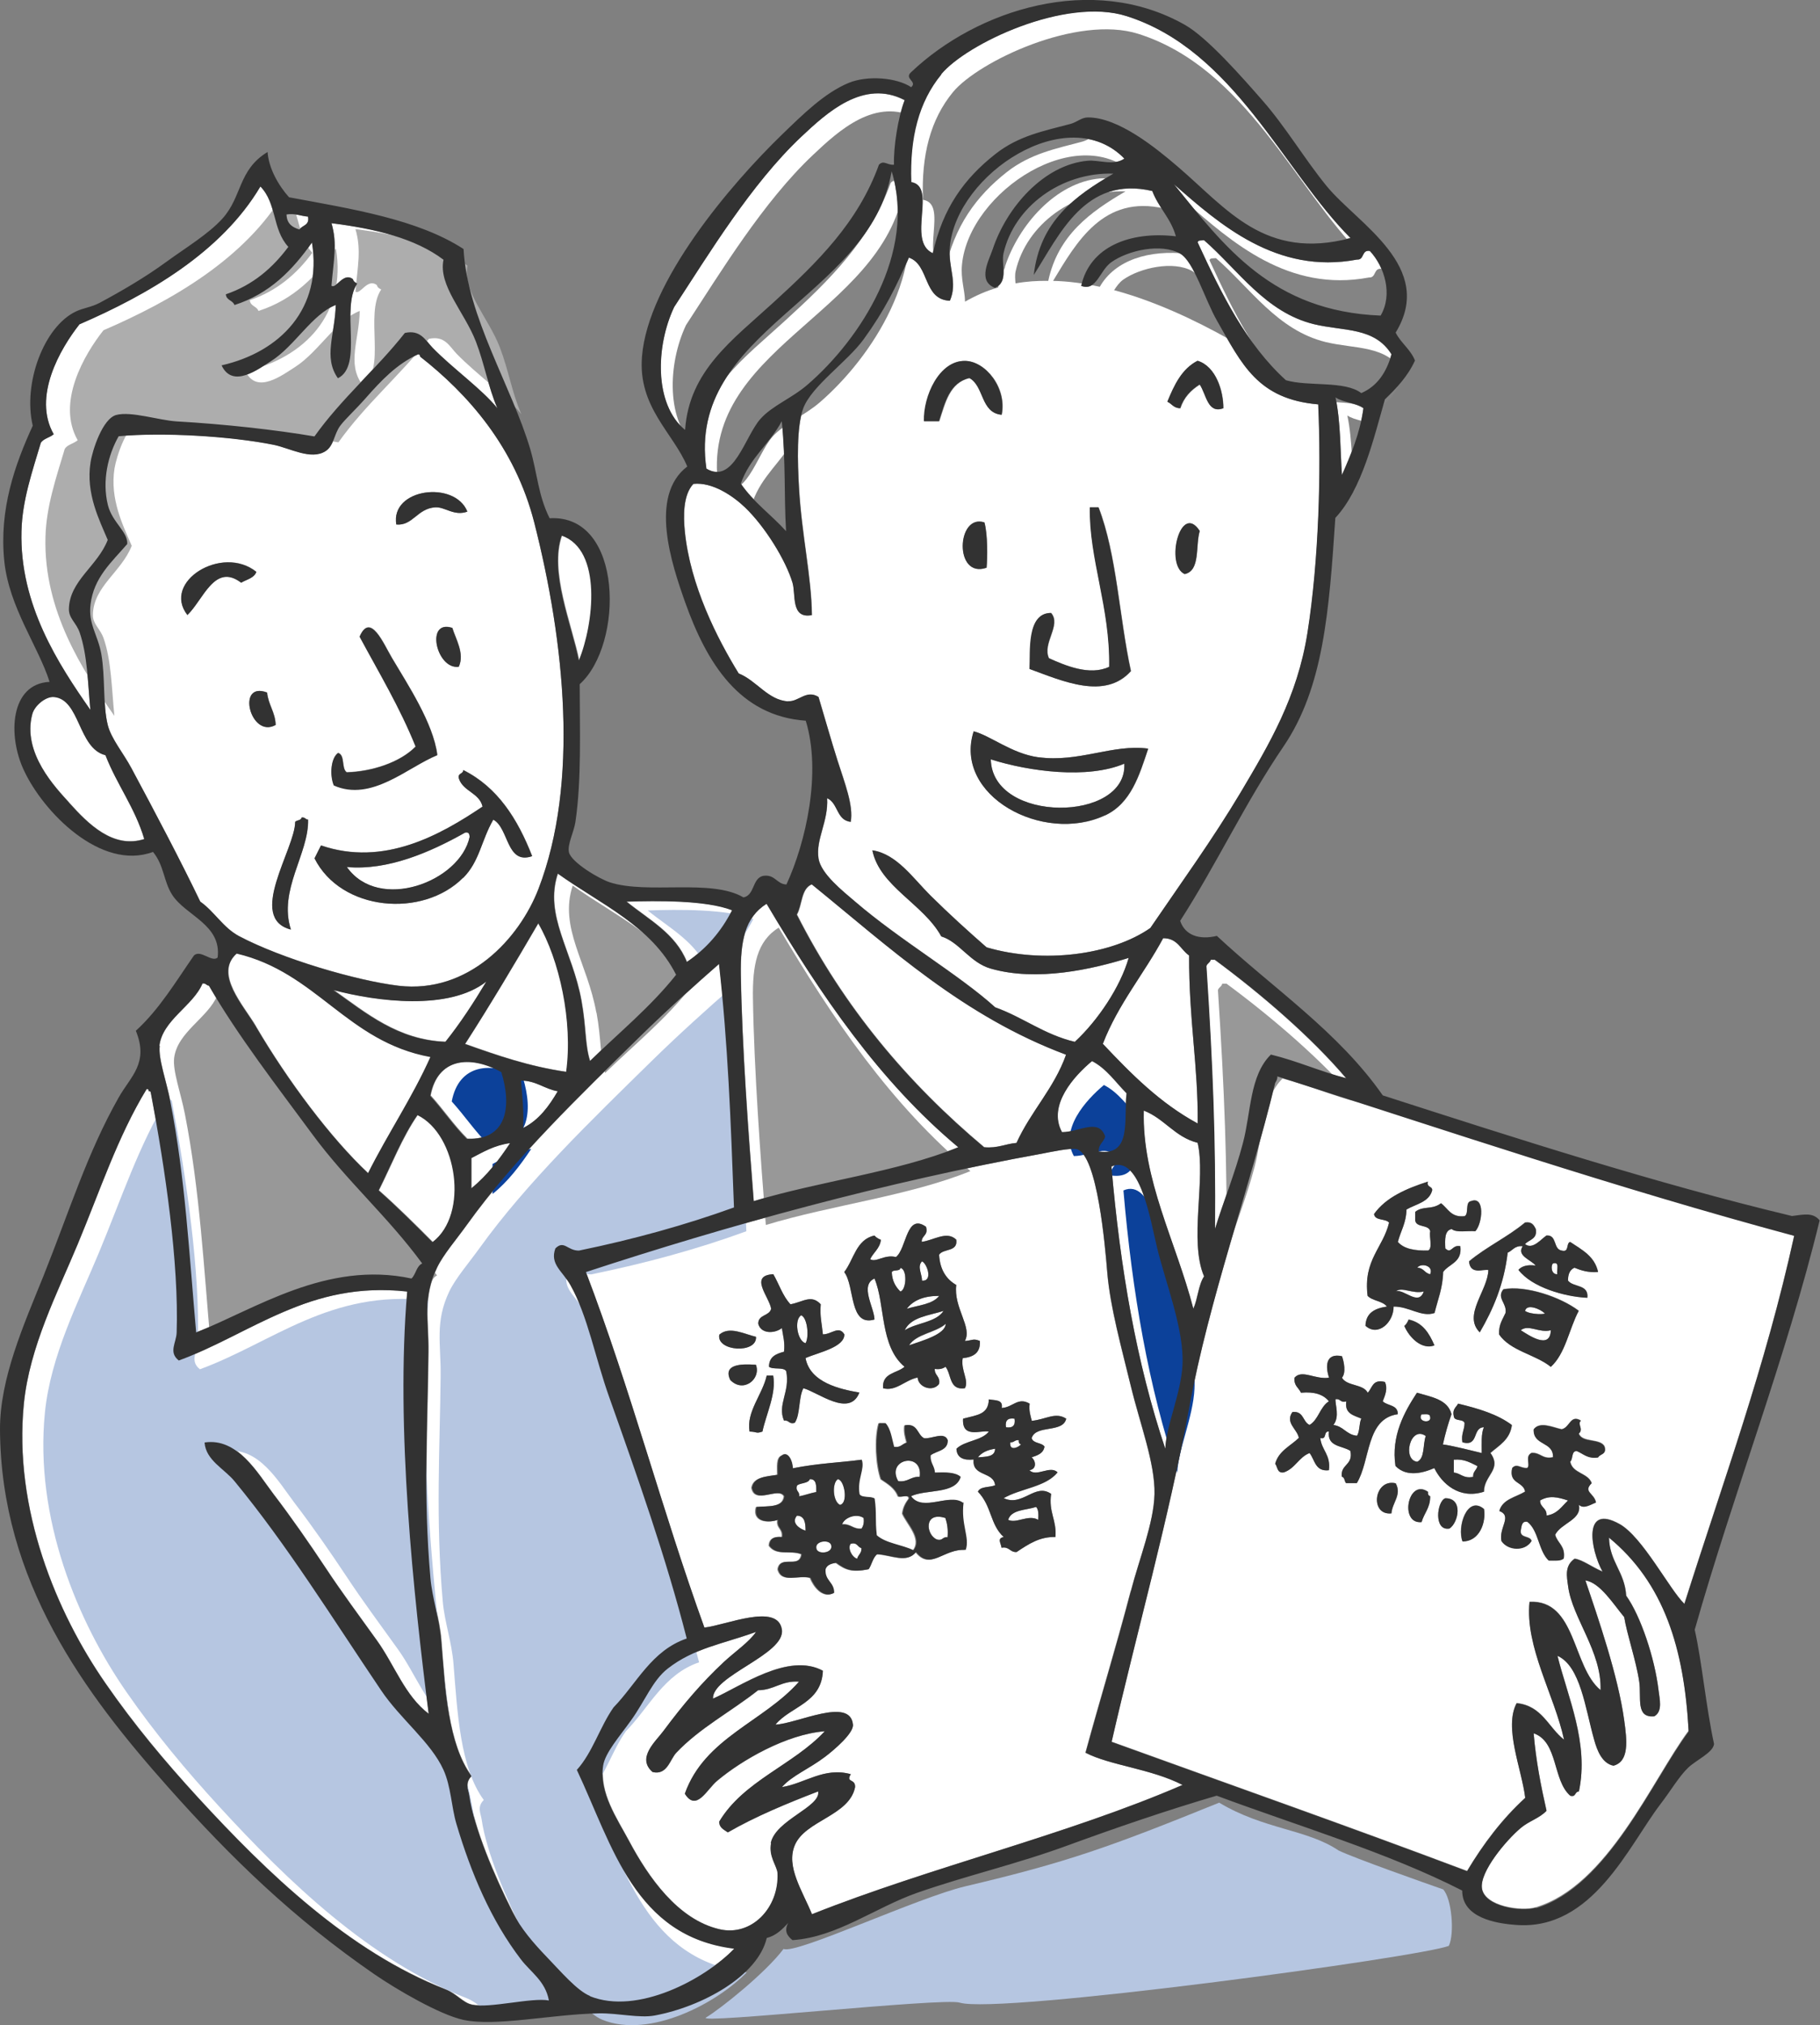
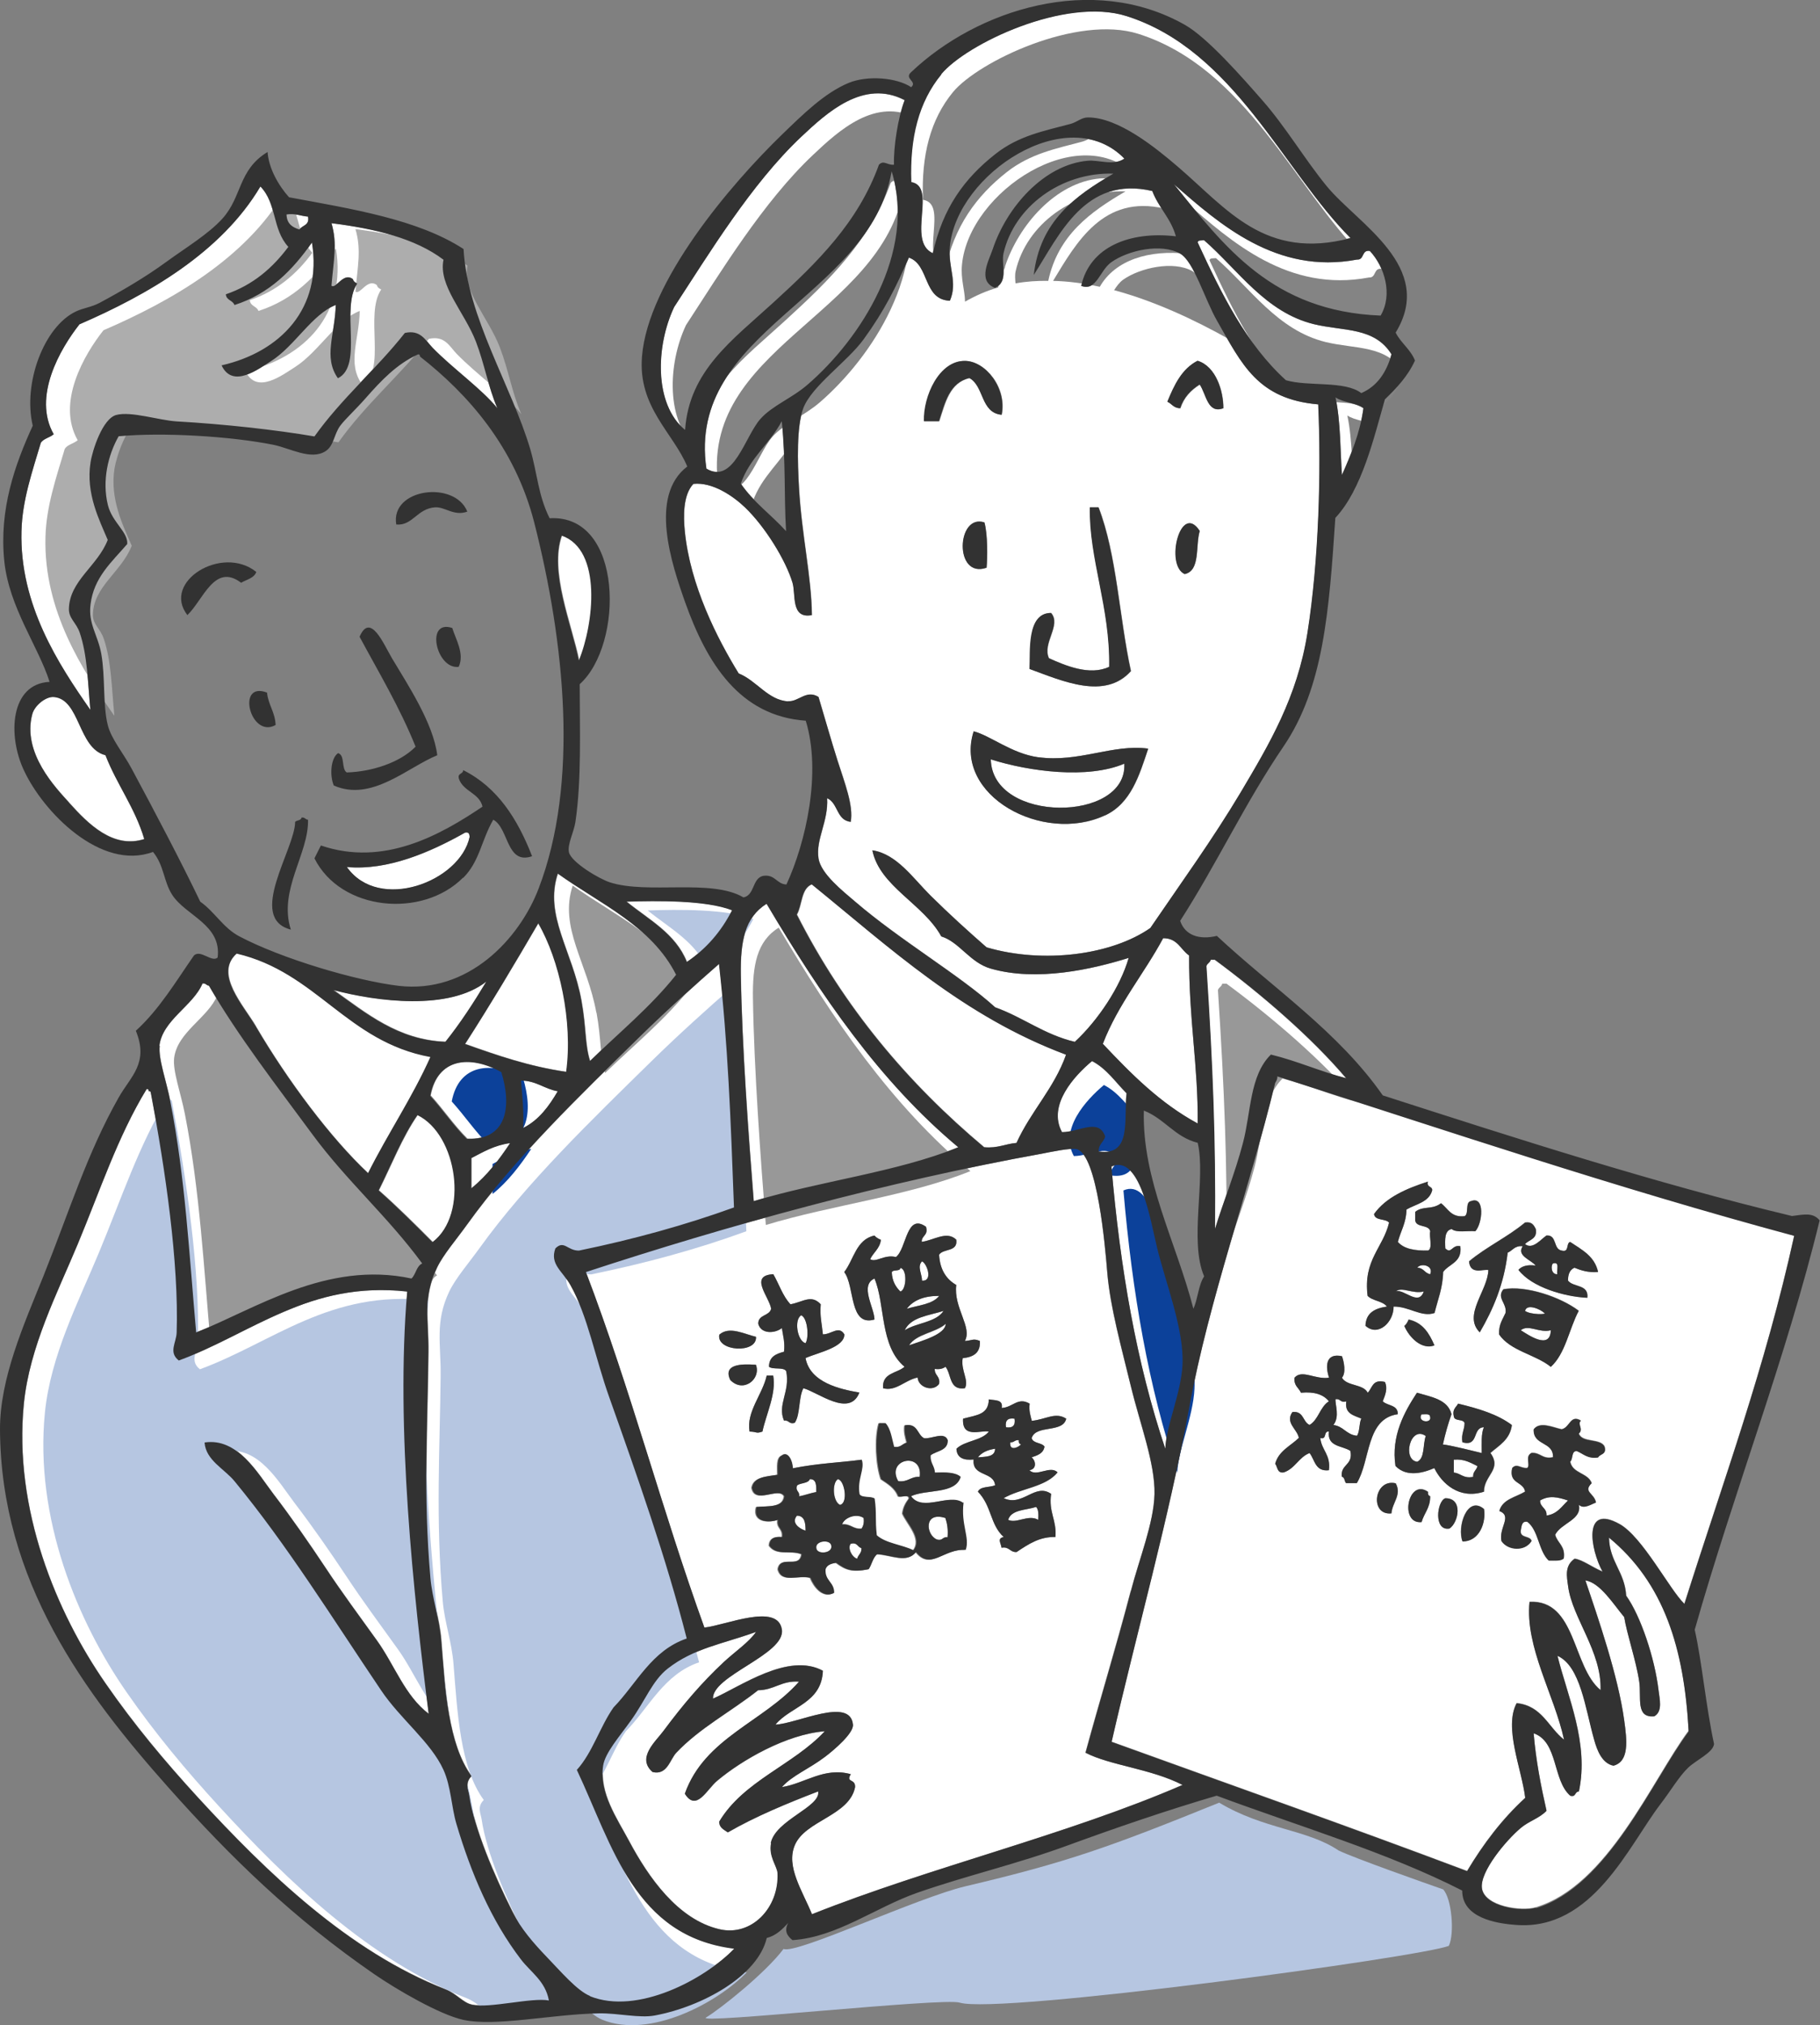
<svg xmlns="http://www.w3.org/2000/svg" id="_レイヤー_2" data-name="レイヤー 2" viewBox="0 0 101.69 113.14">
  <rect x="0" y="0" width="101.69" height="113.14" fill="#808080" stroke="none" />
  <defs>
    <style>
      .cls-1 {
        fill: #b6c6e1;
      }

      .cls-2 {
        fill: #fff;
      }

      .cls-3 {
        fill: #848484;
      }

      .cls-4 {
        fill: #989898;
      }

      .cls-5 {
        fill: #323232;
      }

      .cls-6 {
        fill: #adadad;
      }

      .cls-7 {
        fill: #0c419a;
      }
    </style>
  </defs>
  <g id="_背景ベタ" data-name="背景ベタ">
    <path class="cls-2" d="M37.79,54.46c-1.42,1.79-3.19,3.23-4.81,4.81-.29-.92-.21-1.89-.48-3.37-.5-2.79-2.1-4.75-1.32-7.1,2.39,1.71,5.25,2.93,6.62,5.66Z" />
    <path class="cls-2" d="M8.91,58.43c.17-1.45,1.89-2.24,2.41-3.49,.19-.03,.21,.11,.36,.12,1.61,2.79,3.82,5.64,5.78,8.3,1.91,2.6,4.23,4.61,6.14,7.22-.33,.15-.35,.61-.6,.84-4.75-1.02-8.76,1.73-12.03,3.01-.38-4.26-.61-8.66-1.44-12.88-.22-1.14-.69-2.41-.6-3.13Z" />
  </g>
  <g id="_イラスト" data-name="イラスト">
    <g>
      <path class="cls-2" d="M50.55,74.31c.66-.43,1.74-.43,2.17-1.08-.82,.26-1.82,.34-2.17,1.08Z" />
      <path class="cls-2" d="M45.73,100.07c-1.77,.68-3.5,1.39-5.05,2.29-.21-.16-.47-.25-.48-.6,1.36-2.29,4.14-3.16,5.9-5.05-2.15,.17-4.65,1.62-6.02,2.77-.58,.48-1.16,1.76-1.8,.72,1.1-3.12,4.41-4.02,6.38-6.26-.99-.07-1.37,.47-2.29,.48-1.52,1.2-3.26,2.1-4.57,3.49-.36,.38-.51,1.27-1.32,1.08-.92-.78,.19-1.73,.6-2.29,1.1-1.48,2.14-2.71,3.37-3.85,.67-.62,1.4-1.1,1.81-1.69-1.91,.69-3.47,.9-4.93,2.05-.84,.66-1.27,1.8-2.05,2.89-.64,.9-1.45,1.81-1.56,2.53-.23,1.52,.76,2.94,1.44,4.21,1.08,2.03,2.73,4.39,5.05,4.93,1.79,.42,3.34-1.19,3.25-3.13-.02-.39-.52-.93-.36-1.68,.27-1.29,2.8-2.01,2.65-2.89Z" />
      <path class="cls-2" d="M50.79,75.16c.74-.26,2.03-.62,2.05-1.2-.58,.51-1.62,.55-2.05,1.2Z" />
      <path class="cls-2" d="M32.25,98.86c.88-.97,1.28-2.41,2.05-3.49,1.31-1.34,2.12-3.18,4.09-3.85-1.17-4.54-2.75-9.03-4.33-13.48-.78-2.18-1.2-4.54-2.17-6.26-.44-.78-1.16-1.16-.84-2.05,.5-.49,.67,.13,1.32,.12,3.06-.63,5.96-1.42,8.66-2.41-.19-4.89-.34-9.17-.84-13.6-1.28,1.12-2.91,2.58-4.45,4.09-3.3,3.24-6.98,6.78-9.63,10.47-.6,.83-1.34,1.69-1.68,2.41-.81,1.7-.46,2.94-.48,4.69-.04,4.05-.29,8,.12,12.64,.1,1.13,.51,2.28,.6,3.49,.22,2.72,.37,5.78,1.69,7.58-.39,.39-.17,.75-.12,1.08,.26,1.83,1.38,4.46,2.41,6.5,.47,.93,1.17,1.75,1.93,2.53,.79,.82,1.69,1.88,2.41,2.17,2.65,1.07,6.41-.94,8.06-2.65-5.57-.69-6.78-5.74-8.79-9.99Z" />
-       <path class="cls-2" d="M13.36,52.29c2.38,1.26,6.56,2.49,8.91,2.77,3.9,.46,6.75-2.63,7.82-5.42,2.28-5.93,1.46-13.79-.24-20.46-1.08-4.22-3.71-7.18-6.38-9.27,0-.07-.02-.14-.12-.12-1.18,.53-2.07,1.48-2.89,2.41-.56,.64-1.19,1.22-1.44,1.56-.37,.49-.35,1.13-.84,1.44-.81,.51-1.97-.18-2.89-.36-2.39-.48-6.18-.71-8.66-.48-.59,1.04-.95,2.48-.6,3.85,.24,.95,1.13,1.49,1.08,2.17-.88,1.02-1.86,1.87-2.05,3.37-.13,1.1,.41,1.7,.6,2.77,.23,1.3,.08,2.84,.36,3.97,.19,.77,.89,1.59,1.32,2.41,1.36,2.54,2.8,5.27,3.85,7.46,.8,.57,1.27,1.45,2.17,1.93Zm12.76-23.71c-.75,.27-1.27-.28-1.8-.24-1,.07-1.25,1.05-2.17,.96-.34-2.02,3.27-2.48,3.97-.72Zm-.48,8.66c-1.25,.18-1.89-2.68-.36-2.17,.18,.6,.7,1.43,.36,2.17Zm-6.74,4.81c.4,.12,.17,.88,.48,1.08,1.39-.04,2.97-.54,3.85-1.44-.88-2.21-2.05-4.13-3.13-6.14,.6-1.39,1.33,.4,1.81,1.2,.86,1.47,2.3,3.64,2.53,5.41-1.67,.67-3.67,2.62-5.78,1.69-.24-.57-.17-1.53,.24-1.81Zm-.96,5.17c3.51,1.21,6.67-.58,9.03-2.17-.18-.78-1.08-.85-1.32-1.56-.09-.33,.24-.24,.24-.48,1.92,.96,3.04,2.74,3.85,4.81-1.45,.49-1.28-1.58-2.17-2.04-.68,1.15-.77,2.33-1.68,3.25-2.27,2.28-6.82,1.86-8.3-1.08,.12-.25,.25-.48,.36-.72Zm-1.08-1.56c.19-.03,.21,.11,.36,.12,.05,1.9-1.68,3.93-.96,6.14-2.47-.64,.24-4.5,.24-6.02,.1-.1,.33-.07,.36-.24Zm-1.93-6.98c.07,.7,.45,1.07,.48,1.81-1.41,.8-2.23-2.47-.48-1.81Zm-4.45-4.33c-1.45-1.85,1.94-3.95,3.85-2.41-.13,.35-.54,.42-.84,.6-1.49-1.13-2.12,.95-3.01,1.8Z" />
      <path class="cls-2" d="M26.24,46.75c-.01-.15-.04-.28-.24-.24-1.96,1.1-4.33,2.13-6.62,1.93,1.79,2.54,6.33,.82,6.86-1.68Z" />
      <path class="cls-2" d="M25.51,101.87c-.28-.95-.3-2.08-.72-3.01-.7-1.55-2.41-2.85-3.49-4.45-2.76-4.1-5.25-8.1-8.18-11.67-.57-.69-1.61-1.17-1.68-2.17,1.85-.28,2.96,1.72,3.85,2.89,1.01,1.32,2.02,2.78,2.89,4.09,.93,1.41,1.91,2.72,2.89,4.09,.99,1.38,1.55,3.08,2.89,4.09-.85-6.65-1.85-15.95-1.2-23.59-5.48-.61-8.68,2.35-12.76,3.85-.59-.46-.14-1-.12-1.56,.13-3.88-.64-9.15-1.44-13.36,0-.07-.02-.14-.12-.12,0-.07-.02-.14-.12-.12-1.62,2.66-2.59,5.64-3.85,8.66-1.14,2.74-2.69,5.73-3.01,8.91-.59,5.9,1.82,11.69,4.57,15.64,1.59,2.29,3.3,4.34,5.17,6.38,3.83,4.17,8.4,8.59,13.84,10.71,.59,.23,.98,.75,1.44,.84,1.04,.21,3.37-.42,4.33-.24-.21-1.09-1.01-1.57-1.56-2.29-1.67-2.18-2.79-4.82-3.61-7.58Z" />
      <path class="cls-4" d="M11.79,75.1c3.28-1.28,7.28-4.03,12.03-3.01,.25-.23,.27-.69,.6-.84-1.91-2.61-4.22-4.62-6.14-7.22-1.96-2.66-4.17-5.51-5.78-8.3-.15,0-.17-.15-.36-.12-.52,1.25-2.23,2.04-2.41,3.49-.09,.72,.38,1.99,.6,3.13,.83,4.22,1.06,8.62,1.44,12.88Z" />
      <path class="cls-2" d="M52.47,72.39c-.84,0-1.45,.24-1.81,.72,.64-.2,1.44-.25,1.81-.72Z" />
      <path class="cls-2" d="M49.82,9.57c-1.23,7.08-11.48,8.89-10.35,16.61,1.52,.91,2.14-1.78,3.01-2.77,.65-.74,1.77-1.17,2.65-1.93,2.96-2.56,6.08-7.39,4.69-11.91Z" />
      <path class="cls-2" d="M50.18,82.74c.56,.07,.69-.27,1.2-.24,.2-1.44-1.91-1-1.2,.24Z" />
      <path class="cls-2" d="M44.53,84.66c-.35,.41,.15,.74,.48,.84,0-.44-.05-.83-.48-.84Z" />
      <path class="cls-2" d="M45.25,82.62c-.1,.26-.53,.19-.72,.36-.1,.34,.17,.31,.12,.6,.34-.06,.63-.18,.96-.24,0-.36,.01-.73-.36-.72Z" />
      <path class="cls-2" d="M50.3,70.82c-.02,.22-.41,.07-.48,.24,.02,.51,.22,.82,.48,1.08,.34-.08,.4-1.25,0-1.32Z" />
      <path class="cls-2" d="M51.51,70.46c-.29,.3,0,.71,0,1.08,.63,.04,.28-.96,0-1.08Z" />
      <path class="cls-2" d="M45.01,75.04c.2-.33,.12-1.4-.24-1.56-.42,.24-.22,1.45,.24,1.56Z" />
      <path class="cls-2" d="M43.93,29.67c-.12-2.04-.01-3.81-.24-6.14-.67,1.26-1.79,2.06-2.29,3.49,.7,1.02,1.71,1.74,2.53,2.65Z" />
      <path class="cls-2" d="M23.35,62.28c-.87,1.26-1.46,2.8-2.17,4.21,1.04,.92,2.03,1.9,3.01,2.89,2.04-1.55,1.4-6.01-.84-7.1Z" />
      <path class="cls-2" d="M53.55,64.08c-4.42-3.69-7.7-8.51-10.71-13.6-1.23,.76-1.47,2.12-1.44,3.97,.06,3.94,.43,8.97,.72,12.64,3.69-1.12,8-1.62,11.43-3.01Z" />
      <path class="cls-2" d="M38.39,53.73c1.08-.73,1.92-1.69,2.53-2.89-1.48-.57-4.2-.54-5.9-.48,1.24,1.01,2.73,1.77,3.37,3.37Z" />
      <path class="cls-1" d="M26.68,102.37c-.28-.95-.3-2.08-.72-3.01-.7-1.55-2.41-2.85-3.49-4.45-2.76-4.1-5.25-8.1-8.18-11.67-.57-.69-1.61-1.17-1.68-2.17,1.85-.28,2.96,1.72,3.85,2.89,1.01,1.32,2.02,2.78,2.89,4.09,.93,1.41,1.91,2.72,2.89,4.09,.99,1.38,1.55,3.08,2.89,4.09-.85-6.65-1.85-15.95-1.2-23.59-5.48-.61-8.68,2.35-12.76,3.85-.59-.46-.14-1-.12-1.56,.13-3.88-.64-9.15-1.44-13.36,0-.07-.02-.14-.12-.12,0-.07-.02-.14-.12-.12-1.62,2.66-2.59,5.64-3.85,8.66-1.14,2.74-2.69,5.73-3.01,8.91-.59,5.9,1.82,11.69,4.57,15.64,1.59,2.29,3.3,4.34,5.17,6.38,3.83,4.17,8.4,8.59,13.84,10.71,.59,.23,.98,.75,1.44,.84,1.04,.21,3.37-.42,4.33-.24-.21-1.09-1.01-1.57-1.56-2.29-1.67-2.18-2.79-4.82-3.61-7.58Z" />
      <path class="cls-1" d="M39.56,54.23c1.08-.73,1.92-1.69,2.53-2.89-1.48-.57-4.2-.54-5.9-.48,1.24,1.01,2.73,1.77,3.37,3.37Z" />
      <path class="cls-4" d="M33.33,56.57c.27,1.48,.19,2.45,.48,3.37,1.63-1.58,3.4-3.02,4.81-4.81-1.37-2.72-4.23-3.95-6.62-5.66-.78,2.35,.82,4.31,1.32,7.1Z" />
      <path class="cls-2" d="M30.09,51.57c-1.33,2.28-2.68,4.54-4.09,6.74,1.77,.63,3.56,1.26,5.66,1.56,.39-2.81-.39-6.29-1.56-8.3Z" />
      <path class="cls-2" d="M31.17,60.96c-.75-.13-1.18-.59-2.05-.6,.07,.86,.17,1.67,.12,2.65,.88-.44,1.44-1.21,1.93-2.05Z" />
      <path class="cls-2" d="M62.82,42.66c-2.05,.87-5.31,.44-7.46-.24,.08,3.59,7.64,3.53,7.46,.24Z" />
      <path class="cls-2" d="M55,64.08c.75,.07,1.18-.19,1.81-.24,.8-1.77,2.09-3.04,2.77-4.93-5.75-2.15-9.84-5.96-14.2-9.51-.61,.23-.54,1.15-.84,1.69,2.63,5.19,6.21,9.43,10.47,13Z" />
      <path class="cls-2" d="M46.82,42.54c.39,1.21,.88,2.46,.72,3.37-.8-.08-.7-1.06-1.32-1.32,.08,1.3-.65,2.3-.48,3.37,.14,.86,1.36,1.82,2.05,2.41,2.52,2.16,5.83,4.09,7.82,5.9,1.57,.56,2.73,1.52,4.45,1.93,1.29-1.2,2.54-3.07,3.01-4.69-2.02,.63-5.11,1.34-7.7,.6-1.17-.33-1.75-1.49-2.77-1.8-1-1.82-3.45-2.8-3.85-4.81,1.36,.2,2.28,1.57,3.25,2.53,1.03,1.02,2.1,1.99,3.13,2.89,3.18,.93,7,.42,9.15-1.08,1.69-2.48,3.49-4.95,5.05-7.58,1.6-2.69,3.16-5.31,3.73-8.91,.64-4.06,.77-9.05,.6-12.76-3.38-.3-4.26-2.23-5.66-4.69-.65-1.15-1.29-3.31-2.05-3.73-1.06-.59-2.91-.18-3.85,.48-.65,.46-.82,1.64-1.68,1.32,.48-2.17,2.72-3.07,5.29-2.77-.28-1-.97-1.6-1.32-2.53-3.75-.88-5.19,2.47-6.62,4.69,.35-3.01,2.32-4.42,4.45-5.66-2.9-.09-5.54,1.84-6.14,4.45-.14,.6,.3,1.59-.48,1.93-1-.39-.33-1.54-.12-2.17,.77-2.34,2.85-4.71,5.3-4.93,.64-.06,1.45,.3,2.05-.12-3.15-3.23-9.36,.84-9.75,4.93-.11,1.18,.45,1.96,0,3.01-1.51-.06-1.12-2.01-2.29-2.41-.69,1.62-1.36,2.97-2.53,4.57-.92,1.27-2.9,2.6-3.37,3.85-.38,1.01-.33,2.99-.24,4.45,.16,2.67,.7,4.93,.72,7.1-1.19,.23-.89-1.17-1.08-1.8-.38-1.28-1.53-3.14-2.65-4.21-.69-.66-1.83-1.43-2.89-1.32-.59,.62-.56,1.83-.48,2.65,.3,3.03,1.81,5.99,3.01,7.94,1,.4,1.63,1.5,2.77,1.56,.59,.03,1.01-.66,1.69-.24,.34,1.13,.69,2.38,1.08,3.61Zm19.38-10.47c-1.11-.5-.23-4.06,.84-2.41-.25,.83,.05,2.21-.84,2.41Zm.72-11.91c1.03,.31,1.45,1.69,1.44,2.65-.89,.33-.96-.78-1.32-1.32-.49,.31-.89,.72-1.08,1.32-.37,0-.47-.25-.72-.36,.38-.94,.81-1.84,1.69-2.29Zm-11.91,9.03c.19,.67,.17,1.99,.12,2.53-1.83,.64-1.68-3.04-.12-2.53Zm3.73,5.05c.59,.68-.51,1.69-.12,2.53,.9,.4,2.27,1,3.37,.48,.06-3.31-1.13-6-1.08-8.91h.48c1.02,2.63,1.15,6.15,1.81,9.15-1.45,1.62-3.8,.56-5.66-.12,.06-.92-.18-3.14,1.2-3.13Zm-.72,8.06c2.27,.31,4.15-.75,6.14-.48-.5,1.51-.97,3.06-2.41,3.73-3.47,1.62-8.49-1.11-7.34-4.69,.93,.23,2.13,1.24,3.61,1.45Zm-4.09-22.14c1.13,.01,2.35,1.49,2.05,3.01-1.18-.1-.97-1.6-1.8-2.05-1.11,.26-1.35,1.37-1.69,2.41h-.84c-.04-1.42,.86-3.39,2.29-3.37Z" />
      <path class="cls-2" d="M14.32,57.35c1.77,3.02,4.18,6.24,6.26,8.18,1.11-2.22,2.46-4.2,3.49-6.5-4.68-.86-6.35-4.72-10.83-5.78-1.28,1.14,.38,2.9,1.08,4.09Z" />
      <path class="cls-2" d="M31.41,29.91c-.71,2.01,.54,4.92,.96,6.98,.84-2.04,1.32-6.19-.96-6.98Z" />
      <path class="cls-2" d="M16.73,12.82c.16-.25,.58-.22,.48-.72-.41-.03-.69-.19-1.2-.12,.01,.51,.32,.72,.72,.84Z" />
      <path class="cls-2" d="M4.45,35.32c-.19-.55-.61-.79-.6-1.32,.03-1.58,1.59-2.38,2.17-3.85-.46-1.08-1.24-2.6-.96-4.33,.11-.66,.68-2.45,1.44-2.65,.83-.22,2.38,.3,3.37,.36,2.64,.15,5.54,.47,7.7,.84,1.5-2.11,3.46-3.76,5.05-5.78,.9-.2,1.16,.43,1.56,.84,1.11,1.14,2.76,2.31,3.61,3.37-.53-1.22-.71-2.45-1.2-3.73-.64-1.67-2.1-3.13-1.81-4.57-1.57-1.2-3.8-1.73-6.26-2.04,.34,1.15,.12,2.06,0,3.49,.27,.2,.67-.78,1.2-.36,.03,.13,.13,.19,.24,.24-.95,1.4,.34,4.59-1.08,5.29-.83-1.18-.16-2.45-.12-4.09-1.31,.5-2.3,2.29-3.61,3.13-.7,.44-2.15,1.56-2.77,.24,3.3-.75,5.65-3.2,5.05-6.86-1.08,1.53-2.36,2.86-4.33,3.49-.09-.27-.46-.26-.48-.6,1.52-.52,2.62-1.47,3.49-2.65-.92-.99-.64-2.42-1.56-3.37-2.18,3.69-6.29,6.05-10.11,7.7-1.07,1.35-2.64,4.04-1.44,6.14-.21,.19-.57,.24-.72,.48-.48,1.6-1.04,3.23-1.08,4.93-.11,4.12,2.07,7.44,3.85,9.99-.15-1.53-.17-3.1-.6-4.33Z" />
      <path class="cls-6" d="M5.79,35.66c-.19-.55-.61-.79-.6-1.32,.03-1.58,1.59-2.38,2.17-3.85-.46-1.08-1.24-2.6-.96-4.33,.11-.66,.68-2.45,1.44-2.65,.83-.22,2.38,.3,3.37,.36,2.64,.15,5.54,.47,7.7,.84,1.5-2.11,3.46-3.76,5.05-5.78,.9-.2,1.16,.43,1.56,.84,1.11,1.14,2.76,2.31,3.61,3.37-.53-1.22-.71-2.45-1.2-3.73-.64-1.67-2.1-3.13-1.81-4.57-1.57-1.2-3.8-1.73-6.26-2.04,.34,1.15,.12,2.06,0,3.49,.27,.2,.67-.78,1.2-.36,.03,.13,.13,.19,.24,.24-.95,1.4,.34,4.59-1.08,5.29-.83-1.18-.16-2.45-.12-4.09-1.31,.5-2.3,2.29-3.61,3.13-.7,.44-2.15,1.56-2.77,.24,3.3-.75,5.65-3.2,5.05-6.86-1.08,1.53-2.36,2.86-4.33,3.49-.09-.27-.46-.26-.48-.6,1.52-.52,2.62-1.47,3.49-2.65-.92-.99-.64-2.42-1.56-3.37-2.18,3.69-6.29,6.05-10.11,7.7-1.07,1.35-2.64,4.04-1.44,6.14-.21,.19-.57,.24-.72,.48-.48,1.6-1.04,3.23-1.08,4.93-.11,4.12,2.07,7.44,3.85,9.99-.15-1.53-.17-3.1-.6-4.33Z" />
      <path class="cls-2" d="M3.01,38.93c-.43-.03-1.07,.45-1.2,.96-.59,2.18,1.34,4.14,2.05,4.93,1.09,1.22,2.47,2.6,4.21,2.04-.52-1.77-1.53-3.04-2.17-4.69-1.54-.38-1.41-3.14-2.89-3.25Z" />
      <path class="cls-2" d="M28.52,63.84c-.88,.12-1.51,.5-2.17,.84v1.68c.87-.7,1.54-1.59,2.17-2.53Z" />
      <path class="cls-2" d="M28.04,59.87c-1.79-.97-3.58-.75-3.97,1.32,.71,.78,1.3,1.67,2.05,2.41,2.27,.09,2.51-1.84,1.93-3.73Z" />
      <path class="cls-7" d="M29.69,64.18c-.88,.12-1.51,.5-2.17,.84v1.68c.87-.7,1.54-1.59,2.17-2.53Z" />
      <path class="cls-7" d="M29.21,60.21c-1.79-.97-3.58-.75-3.97,1.32,.71,.78,1.3,1.67,2.05,2.41,2.27,.09,2.51-1.84,1.93-3.73Z" />
      <path class="cls-2" d="M27.2,54.82c-2.09,1.65-6.13,1.12-8.54,.48,1.82,1.29,3.59,2.79,6.26,2.89,.83-1.05,1.58-2.19,2.29-3.37Z" />
      <path class="cls-2" d="M45.61,86.47c.04,.39,.91,.3,.84-.12-.04-.39-.91-.3-.84,.12Z" />
      <path class="cls-2" d="M63.18,88.88c.47-1.81,1.29-3.81,1.32-5.42,.04-1.71-.82-3.95-1.32-6.02-.51-2.11-1.16-4.41-1.32-6.38-.12-1.44-.54-6.5-1.69-6.86-.32-.1-1.56,.17-1.93,.24-8.78,1.59-17.61,4.02-25.51,6.62,2.5,6.55,4.27,13.37,6.62,19.86,1.19-.12,4.12-1.41,4.33,.12,.19,1.38-3.91,2.57-3.85,3.85,1.55-.69,4.21-2.61,6.14-1.56-.07,1.81-1.79,1.98-2.65,3.01,1.21-.05,4.19-1.57,4.33,0,.05,.48-1.07,1.43-1.56,1.8-.91,.68-1.82,1.03-2.41,1.69,1.27-.2,2.36-1.14,3.85-.72-.3,.5,.26,.23,.24,.72-.31,1.61-2.79,1.86-3.37,3.25-.5,1.19,.42,2.53,.96,3.85,6.66-2.65,14.2-4.41,20.7-7.22-1.75-.91-4.06-1.09-5.42-1.8,.83-3.05,1.65-5.68,2.53-9.03Zm-14.32-19.86c.09,.11,.22,.18,.36,.24-.07,.5-.42,.7-.6,1.08,.33,.21,.78-.28,1.44-.12,.61-.47,.57-2.48,1.68-1.69,.14,.5-.25,.47-.24,.84,.64-.07,1.39-.64,1.93-.12,.1,.7-.72,.48-.96,.84,.05,.83,.4,1.37,.96,1.69-.16,1.28,.91,2.36,.48,3.13,.44-.03,.46-.16,.84,0,.04,.68-.38,.9-.96,.96-.12,.69,.37,1.25,.12,1.68-.89,.13-.74-.78-1.08-1.2-.14,.1-.32,.16-.6,.12-.02,.38,.32,.4,.24,.84-.36,.47-1.17,.19-1.2-.36-.72,.16-1.21,.79-1.93,.6-.07-.87,.78-.83,1.2-1.2-1.4-1.16-1.07-3.5-1.68-4.93-.84,.38-.01,1.62,0,2.29-1.42,.42-1.08-1.86-1.69-2.65,.54-.71,.66-1.83,1.69-2.04Zm-5.78,4.09c-.1-.66-1.26-1.86,.12-1.93,.33,.56,.53,1.24,.96,1.68,.71-.13,1.16-.57,1.69,0-.06,.66,.07,1.13,.12,1.68,.49,0,.89-.51,1.2,0,.01,.72-1.39,1-2.17,1.32,.25,1.38,1.94,1.74,3.01,1.93-.55,1.42-2.33-.04-3.13-.24-.28,.52-.16,1.45-.48,1.93-.34,.1-.31-.17-.6-.12-.39-.9,.36-1.63,.12-2.77-.16-.24-.74-.07-.96-.24,0-.56,.4-.73,.84-.84,.06-.54-.06-.9-.12-1.32-.42,.32-1.17,.33-1.32-.24-.01-.53,.62-.42,.72-.84Zm-2.89,1.44c.56-.5,1.42-.02,2.05,.12,.08,.96-2.23,.82-2.05-.12Zm.6,2.53c-.39-.86,.57-.91,1.44-.84,.29,.81-.72,1.61-1.44,.84Zm2.05-.24h.36c.18,.99-.39,2.14-.6,3.13-.38,.13-.27,.01-.72,0-.19-1.11,.72-2.06,.96-3.13Zm11.07,9.75c-1.22-.09-1.94,1.17-2.77,.12-.52,.65-1.35,.16-2.17,.12-.25,.2-.3,.58-.48,.84-.92,.18-1.26,.04-1.81-.36-.28,.04-.52,.12-.6,.36-.05,.65,.49,.71,.48,1.32-.62,.34-1.13-.36-1.32-.84-.66-.18-1.6,.33-1.81-.48,.13-.85,1.21,0,1.32-.84-.59-.25-1.39,.12-1.81-.48,.02-.39,.27-.53,.72-.48,.08-.48-.32-.48-.24-.96-.47,.17-1.42,.16-1.2-.72,.66-.07,1.49,.05,1.56-.6-.31-.55-1.64,.5-1.81-.48,.11-.61,.82-.62,1.44-.72,0-.44-.07-.95,.24-1.08,.31-.25,.61,.28,.6,.72,1.47-.29,2.57-.31,3.85-.48,.19,.51-.27,1.09-.12,1.93,.14,.22,.63,.09,.84,.24,.13,.82,.02,1.16,.12,2.05,.5,.46,1.4,.52,2.05,.84,.52-.65-.34-1.45-.6-2.05,.04-.36,.19-.61,.36-.84,.02-.26-.43-.05-.6-.12-.17-.47-.58-.7-.96-.96-.27-.75-.37-2.25-.12-3.13h.36c.29,.31,.35,.85,.48,1.32,.38,.06,.47-.17,.72-.24-.07-.29-.17-.55-.12-.96,.74-.13,.68,.52,1.08,.72,.45,.05,1.14-.4,1.32,.12,0,.6-.63,.58-.96,.84-.03,.43,.22,.58,.24,.96,.58-.02,1.15-.03,1.44,.24-.29,.99-1.9,.67-2.77,1.08,.65,.91,2.15-.19,2.89,.36-.16,1.24,.36,1.96,.12,2.65Zm3.73-6.26c.09,.32,.56,.24,.72,.48-.06,.38-.39,.49-.72,.6,.22,.17,.32,.65-.12,.72,.38,.41,1.16-.29,1.57,.12-.66,.83-2.07,.9-3.01,1.44,1.05,.5,1.75-.87,2.65-.24-.15,1.04,.32,1.45,.24,2.41-.88-.02-1.48,.38-2.17,.84-.38,.02-.4-.32-.84-.24-.04-.28-.26-.52,.12-.6-.77-.7-.66-1.73-1.44-2.53,.13-.31,.66-.23,.96-.36-.08-.8-1.3-.46-1.2-1.44-.58,.06-.94-.1-.96-.6,.46-.46,1.4-.44,1.81-.96-.47-.09-1.51,.4-1.44-.72,.84-.22,1.41-.24,1.44-1.08,.33,.07,.81-.01,.72,.48,.61-.02,.9-.63,1.56-.24-.05,.41,.05,.67,.12,.96,.78-.07,1.32-.52,1.93-.12-.18,.82-1.68,.32-1.93,1.08Z" />
      <path class="cls-2" d="M74.98,26.54c.5-1.14,1-2.29,1.2-3.73-.42-.3-1.13-.31-1.56-.6,.29,1.34,.27,3.11,.36,4.33Z" />
      <path class="cls-2" d="M75.82,80.21c.16-.24,.12-.69,.24-.96-.42-.18-.94-.27-.84-.96-.34,.1-.31-.17-.6-.12-.03,.3,.25,.97-.12,1.44,.57,.07,.73,.55,1.32,.6Z" />
-       <path class="cls-2" d="M66.91,63.84c-1.28-.33-1.85-1.36-3.01-1.8-.1,3.88,1.79,7.29,2.77,11.07,.25-.55,.28-1.33,.6-1.81-.85-1.97,.11-5.46-.36-7.46Z" />
      <path class="cls-2" d="M67.88,68.66c.46-1.49,1.11-3.1,1.56-4.81,.45-1.7,.38-3.77,1.56-4.93,1.48,.37,2.74,.95,4.21,1.32-1.92-2.26-4.71-4.68-7.34-6.62h-.24c-.03,.17-.2,.2-.24,.36,.37,5.68,.52,9.71,.48,14.68Z" />
      <path class="cls-2" d="M79.19,81.65c.44-.2,.31-.98,.48-1.44-.87-.61-1.33,1.34-.48,1.44Z" />
      <path class="cls-2" d="M71.25,60.47c-1.46,6-3.68,12.02-4.81,18.17-1.16,6.27-2.91,12.42-4.33,18.65,6.63,2.4,13.31,4.75,19.86,7.22,.91-1.53,1.97-2.92,3.25-4.09-.19-1.61-1.21-3.92-.48-5.29,1.42,.14,1.77,1.36,2.65,2.04-.54-2.52-2.18-5.18-1.93-7.7,2.62-.13,2.38,3.63,3.97,4.93,.07-2.14-1.58-4.04-1.81-5.78-.08-.59-.21-1.16,.36-1.56,.43,.05,.99,.48,1.56,.72-.68-1.24-1.12-3.82,.96-2.65,1.28,.72,2.79,3.66,3.61,4.45,2.2-6.95,4.52-13.21,6.14-20.58-10.06-2.7-19.41-5.88-28.88-8.91,0,.17-.06,.26-.12,.36Zm6.5,24.07c-1.23,.13-.98-1.97,.24-1.68,.35,.65-.19,1.07-.24,1.68Zm1.68,.48c-1.26,.14-.76-2.48,.36-1.69-.02,.14,.03,.21,.12,.24,0,.65-.34,.95-.48,1.44Zm1.56,.36c-.9,.17-.71-1.52-.24-1.69,1.01-.02,.75,1.35,.24,1.69Zm.72,.72c-.32-.82,.27-2.59,1.2-1.81,.12,.71-.23,1.81-1.2,1.81Zm1.2-2.77c-1.36,.44-2.34-.44-2.77-1.32-.52,.23-1.52,.56-2.17-.12-.25-1.68,.5-3.01,1.2-4.09,.8,.24,1.72,.37,1.93,1.2-.19,.53-.35,1.1-.48,1.69,.43,.05,1.48,.31,2.17,.48,0-.52-.04-1.08,.12-1.44-.67,.01-.26,1.1-1.2,.84-.08-.48,.12-.69,.12-1.08-.08-.24-.56-.08-.6-.36-.1-.42,.13-.51,.24-.72,1.13,.28,2.21,.6,3.01,1.2-.11,.82-.71,1.14-1.2,1.56,.67,.93-.36,1.23-.36,2.17Zm-4.45-9.27c.11-.09,.18-.22,.24-.36,.79,.17,1.15,.77,1.44,1.44-.74,.27-1.43-.47-1.68-1.08Zm5.54-2.05c1.25-.23,3.21,.44,4.21,1.2-.55,1.01-.74,2.39-1.56,3.13-.86-.7-2.25-.88-2.89-1.81-.03-.55,.2-.84,.36-1.2,.09-.55-.52-.84-.12-1.32Zm5.66,8.79c.13,.45-.25,.39-.36,.6-.61,.09-.83-.21-1.2-.36-.31,.01-.19,.45-.36,.6,.13,.67,.99,.62,1.2,1.2-.5,.5,.14,.56,.24,1.08-.28,.1-.68,.39-.96,.12,.2,.84-.98,1.02-1.32,1.68,.12,.48,.58,.62,.48,1.32-.15,.16-.52,.12-.84,.12-.58-.54-.56-1.68-1.2-2.17-.32-.04-.31,.25-.36,.48-.07,.47,.52,.28,.6,.6-.37,.6-1.33,.54-1.68,0-.17-.76,.63-1.39-.12-1.68,.18-.66,.92-.76,1.44-1.08-.09-.59-.94-.43-.72-1.32,.27-.28,.47,.04,.84,0,.2-.17-.15-.65,.24-.84,.51-.03,.6,.37,1.2,.24,.03-.91-1.13-.64-1.08-1.56,.35-.46,1.08-.1,1.56,0,.47-.1,.48-.85,1.08-.48-.23,.19,.17,.47-.12,.72,.2,.53,1.2,.25,1.44,.72Zm-3.85-12.15c.1,.58-.38,.59-.6,.84,.43,.34,.91-.29,1.2-.48,.6-.04,.36,.76,.84,.84,.45,.13,.24-.41,.48-.48,.65,.44,1.37,.79,1.56,1.68-.56,.04-.95-.09-1.32-.24-.25,.11-.37,.36-.36,.72,.29,.39,1.17,.19,1.08,.96-1.27-.06-3.1-.59-3.85-1.56,.19-.21,.5-.3,.96-.24-.24-.32-1.08-.54-.72-1.08-.45-.05-.56,.24-.84,.36-.22,1.79-.83,3.18-1.56,4.45-.96-.96,.46-2.34,.48-3.49-.26-.07-1.02,.3-1.08-.48,.96-.8,2.17-1.36,3.13-2.17,.38-.06,.49,.15,.6,.36Zm-9.39,3.73c-.25-2.01,.86-2.67,1.2-4.09-.2-.24-.79-.09-.84-.48,.67-.93,1.79-1.41,3.01-1.81-.09,.33,.24,.24,.24,.48-.17,.67-.91,.77-1.44,1.08-.01,.75-.33,1.2-.48,1.81,.33,.39,.94,.5,1.69,.48,.27-.13,.05-.76,.12-1.08-.09-.39-.78-.19-.84-.6v-.48c.45-.36,.92-.09,1.44-.48,.4,.29,.55,.81,1.32,.72,.26-.14,0-.79,.36-.84,.79-.31,.64,1.26,.24,1.68-.44-.04-1.07,.1-1.32-.12-.4,.08-.39,.58-.36,1.08,.35,.35,.38-.23,.84-.12,.11,.92-.63,.98-.96,1.44-.02,.9-.3,1.54-.48,2.29-.74,.25-1.41-.38-2.29-.36,.02,.86-.86,1.71-1.56,1.08,.02-.74,.54-.99,1.2-1.08-.24-.32-.81-.31-1.08-.6Zm-4.21,6.5c.64-.08,.57,.55,.96,.72,.5-.3,.59-1.02,1.08-1.32-.3-.38-.81-.55-1.56-.48-.12-.28-.41-.39-.36-.84,.41-.48,1.15,.12,1.93,0-.2-.61-.21-1.4,.72-1.2,.11,.3,.24,.93,0,1.2,.27,.49,1.19,.34,1.44,.84,.26-.26,.26-.78,.96-.6,.17,.37,.02,.72-.12,1.08,.26,.26,.86,.19,.84,.72-1.79,.26-1.51,2.58-2.29,3.85h-.6c-.1-.1-.07-.33-.24-.36-.07-.72,.65-.63,.48-1.44-.45-.31-1.31-.22-1.2-1.08-.32-.04-.09,.47-.48,.36,.07,.7,.6,.93,.48,1.8-.77,.09-.78-.58-1.08-.96-.61,.24-.81,.87-1.44,1.08-.38,.06-.34-.3-.48-.48,.2-.72,.86-.99,1.32-1.44-.08-.49-.78-.84-.36-1.44Z" />
      <path class="cls-2" d="M64.99,52.41c-1.08,2.01-2.51,3.67-3.37,5.9,1.57,1.68,3.19,3.31,5.3,4.45,.03-3.23-.5-5.75-.48-9.39-.48-.33-.64-.97-1.44-.96Z" />
      <path class="cls-2" d="M79.55,72.15c-.61,.16-1.23-.29-1.56,0,.43-.18,1.28,.86,1.56,0Z" />
      <path class="cls-2" d="M79.43,79.01c-.26,.44,.61,.54,.48,.12-.02-.18-.29-.11-.48-.12Z" />
      <path class="cls-2" d="M86.05,83.82c0,.4,.39,.41,.36,.84,.6-.08,.85-.51,1.2-.84-.58-.19-1.05-.3-1.56,0Z" />
      <path class="cls-2" d="M62.94,61.08c-.62-.62-1.11-1.38-1.93-1.8-.99,.83-2.5,2.47-1.68,3.97,.96,0,2.03-.79,2.41,.24-.07,.33-.38,.42-.36,.84,1.88,.28,1.38-1.83,1.56-3.25Z" />
      <path class="cls-2" d="M79.19,70.82c.36,0,.41,.31,.72,.36,.21-.5-.55-.65-.72-.36Z" />
      <path class="cls-2" d="M86.29,73.35c-.19-.2-.98-.56-1.08-.12,.33,.23,1.27,.2,1.08,.12Z" />
      <path class="cls-2" d="M86.65,74.31c-.65,.17-1.25-.35-1.68,0,.41,.25,1.65,1.13,1.68,0Z" />
      <path class="cls-2" d="M66.07,76.24c.1-1.99-.96-4.6-1.44-6.62-.34-1.42-.93-5.16-2.53-4.45,.49,5.7,1.4,10.98,3.01,15.77,.04-1.28,.88-3.08,.96-4.69Z" />
      <g>
        <path class="cls-1" d="M32.92,100.2c.88-.97,1.28-2.41,2.05-3.49,1.31-1.34,2.12-3.18,4.09-3.85-1.17-4.54-2.75-9.03-4.33-13.48-.78-2.18-1.2-4.54-2.17-6.26-.44-.78-1.16-1.16-.84-2.05,.5-.49,.67,.13,1.32,.12,3.06-.63,5.96-1.42,8.66-2.41-.19-4.89-.34-9.17-.84-13.6-1.28,1.12-2.91,2.58-4.45,4.09-3.3,3.24-6.98,6.78-9.63,10.47-.6,.83-1.34,1.69-1.68,2.41-.81,1.7-.46,2.94-.48,4.69-.04,4.05-.29,8,.12,12.64,.1,1.13,.51,2.28,.6,3.49,.22,2.72,.37,5.78,1.69,7.58-.39,.39-.17,.75-.12,1.08,.26,1.83,1.38,4.46,2.41,6.5,.47,.93,1.17,1.75,1.93,2.53,.79,.82,1.69,1.88,2.41,2.17,2.65,1.07,6.41-.94,8.06-2.65-5.57-.69-6.78-5.74-8.79-9.99Z" />
        <path class="cls-1" d="M80.62,105.54c-.95-.33-4.97-1.75-5.83-2.17-1.76-1.19-4.17-1.17-6.67-2.67-6.17,2.5-8.5,3.33-14.17,4.67-2.69,.63-9.5,3.83-10.17,3.5-1,1.33-3.5,3.33-4.33,3.83-.65,.39,13.25-1.12,14.17-.83,2.17,.67,25.78-2.55,27.33-3.17,.33-.67,.17-2.67-.33-3.17Z" />
        <path class="cls-4" d="M54.22,65.42c-4.42-3.69-7.7-8.51-10.71-13.6-1.23,.76-1.47,2.12-1.44,3.97,.06,3.94,.43,8.97,.72,12.64,3.69-1.12,8-1.62,11.43-3.01Z" />
        <path class="cls-4" d="M68.54,69.99c.46-1.49,1.11-3.1,1.56-4.81,.45-1.7,.38-3.77,1.56-4.93,1.48,.37,2.74,.95,4.21,1.32-1.92-2.26-4.71-4.68-7.34-6.62h-.24c-.03,.17-.2,.2-.24,.36,.37,5.68,.52,9.7,.48,14.68Z" />
        <path class="cls-7" d="M63.61,62.41c-.62-.62-1.11-1.38-1.93-1.8-.99,.83-2.5,2.47-1.68,3.97,.96,0,2.03-.79,2.41,.24-.07,.33-.38,.42-.36,.84,1.88,.28,1.38-1.83,1.56-3.25Z" />
        <path class="cls-7" d="M66.74,77.57c.1-1.99-.96-4.6-1.44-6.62-.34-1.42-.93-5.16-2.53-4.45,.49,5.7,1.4,10.98,3.01,15.77,.04-1.28,.88-3.08,.96-4.69Z" />
      </g>
      <path class="cls-2" d="M81.23,82.26c.4,.04,.53,.35,1.08,.24-.02-.3,.19-.37,.24-.6-.39-.18-.71-.41-1.32-.36v.72Z" />
      <path class="cls-2" d="M89.9,85.87c.03,1.37,.89,1.92,.96,3.25,.81,1.13,1.6,3.5,1.81,5.29,.05,.47,.25,1.17-.24,1.44-1.06,.1-.71-1.03-.84-1.93-.17-1.16-.7-2.67-.84-3.61-.61-.73-1.35-1.93-2.17-2.05,.7,2.09,1.83,5.34,2.17,7.82,.16,1.14,.28,2.29-.6,2.53-.63-.12-.91-.83-1.08-1.45-.49-1.76-.75-4.12-2.05-4.69,.57,2.31,1.78,4.88,1.2,7.58-.24,0-.15,.33-.48,.24-.99-.85-.67-3.02-2.05-3.49,.13,1.55,.41,2.96,.72,4.33-.41,.43-.98,.57-1.44,.96-.81,.69-2.29,2.45-2.17,3.37,.14,1.03,2.21,1.32,3.01,1.08,4.03-1.21,6.49-7.11,8.54-9.87-.25-4.66-1.38-8.3-4.45-10.83Z" />
      <path class="cls-2" d="M55.6,80.93c-.43,.06-.75,.21-.96,.48,.44-.04,.95-.01,.96-.48Z" />
      <path class="cls-2" d="M43.2,16.91c2.49-2.27,4.74-4.49,5.9-7.7,.27-.28,.47,.04,.84,0-.03-.99,.23-2.63,.6-3.61-2.29-1.19-4.34,.69-5.78,2.05-2.8,2.64-5.17,6.56-7.1,9.51-1.03,2.18-1.13,5.42,.6,6.86,.23-3.3,2.65-5.01,4.93-7.1Z" />
      <path class="cls-2" d="M46.82,82.62c-.34,.23-.28,1.25,.12,1.44,.48-.11,.25-1.41-.12-1.44Z" />
      <path class="cls-2" d="M58.01,84.9c.02-.3,.02-.58-.12-.72-.57,.19-1.39,.14-1.56,.72,.47,.23,1.12-.32,1.68,0Z" />
      <path class="cls-2" d="M47.54,86.23c-.19,.22,.05,.75,.36,.84,.05-.23,.26-.3,.24-.6-.23-.05-.22-.34-.6-.24Z" />
      <path class="cls-2" d="M47.06,85.14c.48-.04,.6,.28,1.08,.24,.1-.14,.16-.32,.12-.6-.4-.28-1.08-.02-1.2,.36Z" />
      <path class="cls-2" d="M52.35,85.99c.34,.1,.31-.17,.6-.12,.04-.44-.02-.78-.12-1.08-1.23-.38-1.09,.95-.48,1.2Z" />
      <path class="cls-2" d="M65.59,10.29c2.83,3.47,5.49,7.11,11.55,7.34,.69-1.17,.23-2.72-.6-3.61-.48-.08-.3,.51-.72,.48-4.49,.85-7.69-1.99-10.23-4.21Z" />
      <path class="cls-2" d="M56.68,79.25c-.38-.05-.54,.11-.48,.48,.38,.05,.54-.11,.48-.48Z" />
-       <path class="cls-2" d="M52.11,14.14c.55-2.51,1.76-4.18,3.49-5.54,1.31-1.02,2.71-1.29,4.21-1.69,.36-.1,.61-.36,.96-.36,1.7-.01,3.78,1.67,5.05,2.77,2.74,2.35,4.85,5.23,9.63,3.97-3.75-3.75-6.51-10.5-12.52-12.4-3.42-1.08-8.94,1.55-10.35,3.25-1.26,1.53-1.78,3.52-1.68,6.02,1.47,.24-.27,3.28,1.2,3.97Z" />
+       <path class="cls-2" d="M52.11,14.14c.55-2.51,1.76-4.18,3.49-5.54,1.31-1.02,2.71-1.29,4.21-1.69,.36-.1,.61-.36,.96-.36,1.7-.01,3.78,1.67,5.05,2.77,2.74,2.35,4.85,5.23,9.63,3.97-3.75-3.75-6.51-10.5-12.52-12.4-3.42-1.08-8.94,1.55-10.35,3.25-1.26,1.53-1.78,3.52-1.68,6.02,1.47,.24-.27,3.28,1.2,3.97" />
      <path class="cls-2" d="M73.41,18.11c-2.71-.66-4.22-3.02-6.14-4.69-.14,.02-.34-.02-.36,.12,1.33,2.88,2.72,5.7,4.93,7.7,1.28,.37,3.28,.01,4.21,.72,.9-.38,1.41-1.16,1.69-2.17-.96-1.53-2.68-1.28-4.33-1.68Z" />
      <g>
        <path class="cls-3" d="M68.66,18.87c-.65-1.15-1.29-3.31-2.05-3.73-1.06-.59-2.91-.18-3.85,.48-.21,.15-.37,.37-.51,.59,2.26,.61,4.49,1.65,6.48,2.77-.02-.04-.04-.08-.06-.11Z" />
        <path class="cls-3" d="M56.15,14.9c.77-2.34,2.85-4.71,5.3-4.93,.64-.06,1.45,.3,2.05-.12-3.15-3.23-9.36,.84-9.75,4.93-.08,.8,.16,1.42,.17,2.07,.6-.34,1.21-.61,1.85-.79,.07-.41,.28-.84,.39-1.15Z" />
        <path class="cls-3" d="M62.89,10.69c-2.9-.09-5.54,1.84-6.14,4.45-.05,.2-.03,.44-.01,.69,.6-.11,1.21-.15,1.83-.14,.55-2.56,2.36-3.86,4.32-5Z" />
        <path class="cls-3" d="M61.45,16.02c.85-1.49,2.75-2.09,4.92-1.84-.28-1-.97-1.6-1.32-2.53-3.39-.79-4.9,1.87-6.21,4.04,.86,.02,1.74,.14,2.61,.33Z" />
        <path class="cls-3" d="M50.49,10.57c-1.23,7.08-11.48,8.89-10.35,16.61,1.52,.91,2.14-1.78,3.01-2.77,.65-.74,1.77-1.17,2.65-1.93,2.96-2.56,6.08-7.39,4.69-11.91Z" />
        <path class="cls-3" d="M44.59,30.67c-.12-2.04-.01-3.81-.24-6.14-.67,1.26-1.79,2.06-2.29,3.49,.7,1.02,1.71,1.74,2.53,2.65Z" />
        <path class="cls-3" d="M75.64,27.54c.5-1.14,1-2.29,1.2-3.73-.42-.3-1.13-.31-1.56-.6,.29,1.34,.27,3.11,.36,4.33Z" />
        <path class="cls-3" d="M43.87,17.91c2.49-2.27,4.74-4.49,5.9-7.7,.27-.28,.47,.04,.84,0-.03-.99,.23-2.63,.6-3.61-2.29-1.19-4.34,.69-5.78,2.05-2.8,2.64-5.17,6.56-7.1,9.51-1.03,2.18-1.13,5.42,.6,6.86,.23-3.3,2.65-5.01,4.93-7.1Z" />
        <path class="cls-3" d="M66.26,11.29c2.83,3.47,5.49,7.11,11.55,7.34,.69-1.17,.23-2.72-.6-3.61-.48-.08-.3,.51-.72,.48-4.49,.85-7.69-1.99-10.23-4.21Z" />
        <path class="cls-3" d="M52.78,15.14c.55-2.51,1.76-4.18,3.49-5.54,1.31-1.02,2.71-1.29,4.21-1.69,.36-.1,.61-.36,.96-.36,1.7-.01,3.78,1.67,5.05,2.77,2.74,2.35,4.85,5.23,9.63,3.97-3.75-3.75-6.51-10.5-12.52-12.4-3.42-1.08-8.94,1.55-10.35,3.25-1.26,1.53-1.78,3.52-1.68,6.02,1.47,.24-.27,3.28,1.2,3.97Z" />
        <path class="cls-3" d="M74.08,19.11c-2.71-.66-4.22-3.02-6.14-4.69-.14,.02-.34-.02-.36,.12,1.33,2.88,2.72,5.7,4.93,7.7,1.28,.37,3.28,.01,4.21,.72,.9-.38,1.41-1.16,1.69-2.17-.96-1.53-2.68-1.28-4.33-1.68Z" />
      </g>
      <path class="cls-2" d="M87.01,71.18c-.05-.23,.16-.73-.24-.6-.12,.11-.11,.62,.24,.6Z" />
      <path class="cls-2" d="M56.92,80.45c-.23-.03-.27,.14-.48,.12-.06,.5,.43,.31,.6,.12-.09-.03-.14-.1-.12-.24Z" />
      <path class="cls-5" d="M54.16,21.12c.83,.45,.62,1.94,1.8,2.05,.3-1.52-.92-3-2.05-3.01-1.43-.02-2.33,1.95-2.29,3.37h.84c.33-1.03,.58-2.15,1.69-2.41Z" />
      <path class="cls-5" d="M67.03,21.48c.37,.54,.44,1.66,1.32,1.32,0-.96-.42-2.34-1.44-2.65-.88,.45-1.3,1.34-1.69,2.29,.25,.11,.36,.37,.72,.36,.2-.61,.59-1.01,1.08-1.32Z" />
      <path class="cls-5" d="M24.31,28.34c.54-.04,1.05,.51,1.8,.24-.7-1.76-4.31-1.3-3.97,.72,.92,.08,1.16-.89,2.17-.96Z" />
      <path class="cls-5" d="M63.18,37.49c-.65-3-.79-6.52-1.81-9.15h-.48c-.05,2.9,1.14,5.59,1.08,8.91-1.1,.52-2.47-.08-3.37-.48-.39-.84,.71-1.84,.12-2.53-1.38,0-1.15,2.21-1.2,3.13,1.86,.68,4.2,1.74,5.66,.12Z" />
      <path class="cls-5" d="M55.12,31.71c.05-.53,.07-1.85-.12-2.53-1.56-.51-1.71,3.17,.12,2.53Z" />
      <path class="cls-5" d="M66.19,32.07c.89-.19,.59-1.57,.84-2.41-1.07-1.65-1.96,1.91-.84,2.41Z" />
      <path class="cls-5" d="M13.48,32.55c.3-.18,.72-.25,.84-.6-1.91-1.54-5.3,.55-3.85,2.41,.89-.85,1.52-2.94,3.01-1.8Z" />
      <path class="cls-5" d="M25.63,37.25c.34-.74-.18-1.56-.36-2.17-1.53-.51-.89,2.34,.36,2.17Z" />
      <path class="cls-5" d="M24.43,42.18c-.22-1.78-1.66-3.95-2.53-5.41-.47-.8-1.21-2.59-1.81-1.2,1.08,2.01,2.24,3.93,3.13,6.14-.88,.9-2.46,1.4-3.85,1.44-.31-.21-.08-.96-.48-1.08-.41,.28-.48,1.24-.24,1.81,2.11,.93,4.11-1.01,5.78-1.69Z" />
      <path class="cls-5" d="M15.4,40.5c-.03-.73-.41-1.11-.48-1.81-1.75-.67-.93,2.6,.48,1.81Z" />
      <path class="cls-5" d="M61.74,45.55c1.44-.67,1.91-2.23,2.41-3.73-1.98-.27-3.86,.79-6.14,.48-1.48-.2-2.68-1.21-3.61-1.45-1.15,3.59,3.87,6.32,7.34,4.69Zm1.08-2.89c.18,3.29-7.38,3.35-7.46-.24,2.15,.68,5.41,1.11,7.46,.24Z" />
      <path class="cls-5" d="M25.88,49.04c.92-.92,1.01-2.09,1.68-3.25,.88,.47,.72,2.54,2.17,2.04-.81-2.08-1.93-3.85-3.85-4.81,0,.24-.33,.15-.24,.48,.24,.72,1.14,.79,1.32,1.56-2.36,1.59-5.52,3.37-9.03,2.17-.12,.25-.25,.48-.36,.72,1.48,2.95,6.03,3.36,8.3,1.08Zm.12-2.53c.2-.04,.23,.09,.24,.24-.53,2.5-5.07,4.22-6.86,1.68,2.29,.21,4.66-.82,6.62-1.93Z" />
      <path class="cls-5" d="M16.25,51.93c-.71-2.21,1.01-4.24,.96-6.14-.15,0-.17-.15-.36-.12-.03,.17-.26,.14-.36,.24,0,1.51-2.72,5.38-.24,6.02Z" />
      <path class="cls-5" d="M100.13,67.93c-7.68-1.84-15.39-4.33-22.87-6.74-2.49-3.57-6.13-5.98-9.27-8.91-1,.24-1.78-.04-2.05-.84,2.06-3.2,3.62-6.58,5.78-9.75,2.23-3.29,2.54-7.53,2.89-12.76,1.5-1.6,2.16-4.51,2.77-6.62,.65-.63,1.28-1.29,1.68-2.17-.25-.63-.79-.98-1.08-1.56,2.25-3.68-2.13-6.08-3.85-8.18-1.23-1.5-2.29-3.31-3.61-4.81-1.08-1.23-3.06-3.5-4.33-4.21-5.16-2.91-11.6-.85-15.28,2.65-.42,.37,.37,.52,0,.84-.81-.54-2.44-.67-3.49-.24-1.35,.56-2.55,1.75-3.73,2.89-2.89,2.8-7.49,8.21-7.82,12.4-.23,2.82,1.74,4.25,2.53,6.14-2.15,1.64-.88,5.43-.12,7.58,1.21,3.4,3.04,6.36,6.74,6.62,.89,2.9,.01,6.79-1.08,9.15-.57-.03-.62-.59-1.32-.48-.6,.16-.45,1.08-1.08,1.2-1.8-1.06-5.35-.16-7.46-.84-.6-.19-2.16-1.12-2.29-1.68-.1-.43,.27-1.11,.36-1.69,.35-2.36,.24-5.19,.24-7.7,2.47-2.21,2.46-9.51-1.68-9.27-.64-1.27-.69-2.51-1.08-3.85-1.05-3.55-3.52-7.36-3.73-11.19-2.56-1.66-6.2-2.23-9.75-2.89-.61-.68-1.14-1.64-1.2-2.53-1.66,1.01-1.41,2.5-2.53,3.73-.78,.86-2.06,1.63-3.13,2.41-1.16,.85-2.53,1.65-3.73,2.29-.45,.24-.9,.28-1.32,.48-1.79,.85-2.97,4.02-2.41,6.38C.84,25.94-.06,28.45,.24,31.35c.27,2.59,1.91,4.77,2.53,6.74-2.2,.11-2.35,2.99-1.44,4.93,1.08,2.34,4.31,5.65,7.22,4.57,.63,.77,.58,1.64,1.08,2.41,.76,1.16,2.76,1.65,2.53,3.49-.33,.29-.94-.46-1.32-.12-1.02,1.47-1.95,3.03-3.25,4.21,.74,1.82-.29,2.54-.96,3.73-1.75,3.09-2.72,6.26-4.21,9.99C1.34,73.98-.01,76.99,0,79.85c.04,8.49,4.76,14.77,9.39,19.98,3.52,3.96,7.02,7.35,11.55,10.47,1.21,.83,3.6,2.23,4.93,2.53,1.82,.4,4.92-.31,7.58-.36,1.08-.02,2.27,.28,3.13,.12,2.68-.5,5.77-2.22,6.26-4.33,.54-.14,.87-.49,1.2-.84-.25,.45-.04,.74,.24,.96,2.5-.17,4.61-1.82,6.98-2.65,2.75-.96,5.63-1.62,8.42-2.65,2.74-1,5.51-1.95,8.3-2.77,4.62,1.72,9.52,3.16,13.72,5.3-.01,1.52,1.88,1.84,3.01,1.92,4.27,.33,6.3-4.44,8.06-6.74,.59-.77,1.04-1.55,1.56-2.05,.47-.44,1.39-.84,1.44-1.32-.45-2.06-.68-4.62-1.08-6.38,2.18-7.69,5.13-15.25,6.98-22.87-.38-.45-.85-.33-1.56-.24Zm-32.49-14.32h.24c2.63,1.94,5.43,4.36,7.34,6.62-1.47-.38-2.73-.96-4.21-1.32-1.19,1.16-1.11,3.23-1.56,4.93-.45,1.72-1.11,3.32-1.56,4.81,.04-4.98-.11-9-.48-14.68,.04-.16,.21-.19,.24-.36Zm-.36,17.69c-.32,.48-.35,1.26-.6,1.81-.98-3.78-2.87-7.19-2.77-11.07,1.16,.45,1.73,1.48,3.01,1.8,.47,2-.49,5.49,.36,7.46Zm-7.94-8.06c-.82-1.5,.69-3.15,1.68-3.97,.82,.43,1.31,1.18,1.93,1.8-.18,1.42,.32,3.53-1.56,3.25-.02-.42,.29-.51,.36-.84-.37-1.04-1.44-.24-2.41-.24Zm5.29,6.38c.48,2.01,1.54,4.63,1.44,6.62-.08,1.61-.92,3.41-.96,4.69-1.61-4.79-2.52-10.06-3.01-15.77,1.6-.7,2.18,3.03,2.53,4.45Zm1.81-16.25c-.01,3.64,.51,6.16,.48,9.39-2.11-1.14-3.72-2.78-5.3-4.45,.86-2.23,2.29-3.89,3.37-5.9,.81,0,.97,.64,1.44,.96Zm8.54-26.84c-.09-1.22-.07-2.99-.36-4.33,.43,.29,1.15,.3,1.56,.6-.2,1.44-.7,2.59-1.2,3.73Zm1.08-4.57c-.93-.71-2.94-.35-4.21-.72-2.21-2-3.6-4.82-4.93-7.7,.02-.14,.22-.1,.36-.12,1.91,1.67,3.43,4.03,6.14,4.69,1.65,.4,3.38,.15,4.33,1.68-.28,1-.79,1.78-1.69,2.17Zm.48-7.94c.83,.89,1.29,2.44,.6,3.61-6.06-.24-8.73-3.87-11.55-7.34,2.54,2.23,5.74,5.06,10.23,4.21,.43,.03,.24-.56,.72-.48ZM52.59,4.15c1.41-1.7,6.93-4.33,10.35-3.25,6.01,1.9,8.76,8.64,12.52,12.4-4.78,1.26-6.89-1.62-9.63-3.97-1.28-1.1-3.36-2.78-5.05-2.77-.35,0-.6,.26-.96,.36-1.5,.4-2.91,.66-4.21,1.69-1.73,1.36-2.94,3.02-3.49,5.54-1.48-.69,.27-3.73-1.2-3.97-.09-2.49,.42-4.49,1.68-6.02Zm-14.32,19.86c-1.73-1.44-1.63-4.68-.6-6.86,1.93-2.95,4.3-6.87,7.1-9.51,1.44-1.35,3.48-3.24,5.78-2.05-.38,.98-.63,2.62-.6,3.61-.37,.04-.57-.28-.84,0-1.16,3.21-3.41,5.43-5.9,7.7-2.28,2.09-4.7,3.8-4.93,7.1Zm4.21-.6c-.87,.99-1.49,3.67-3.01,2.77-1.13-7.72,9.12-9.52,10.35-16.61,1.39,4.53-1.73,9.35-4.69,11.91-.87,.76-1.99,1.18-2.65,1.93Zm1.44,6.26c-.82-.91-1.83-1.62-2.53-2.65,.49-1.43,1.62-2.23,2.29-3.49,.23,2.33,.12,4.1,.24,6.14Zm.12,9.51c-1.13-.06-1.77-1.17-2.77-1.56-1.2-1.95-2.71-4.91-3.01-7.94-.08-.82-.11-2.03,.48-2.65,1.06-.11,2.2,.66,2.89,1.32,1.12,1.08,2.27,2.94,2.65,4.21,.19,.64-.11,2.03,1.08,1.8-.03-2.17-.57-4.43-.72-7.1-.08-1.46-.14-3.44,.24-4.45,.47-1.25,2.45-2.59,3.37-3.85,1.17-1.61,1.83-2.95,2.53-4.57,1.16,.4,.78,2.35,2.29,2.41,.45-1.05-.11-1.83,0-3.01,.38-4.09,6.6-8.17,9.75-4.93-.6,.42-1.41,.06-2.05,.12-2.44,.22-4.52,2.59-5.3,4.93-.21,.63-.88,1.78,.12,2.17,.78-.34,.34-1.33,.48-1.93,.6-2.61,3.23-4.54,6.14-4.45-2.13,1.24-4.1,2.64-4.45,5.66,1.43-2.23,2.87-5.57,6.62-4.69,.35,.93,1.04,1.52,1.32,2.53-2.58-.3-4.81,.59-5.29,2.77,.86,.32,1.03-.86,1.68-1.32,.94-.67,2.79-1.08,3.85-.48,.75,.42,1.39,2.58,2.05,3.73,1.4,2.46,2.28,4.4,5.66,4.69,.17,3.7,.04,8.7-.6,12.76-.57,3.6-2.13,6.21-3.73,8.91-1.57,2.63-3.36,5.1-5.05,7.58-2.15,1.5-5.96,2.02-9.15,1.08-1.03-.9-2.1-1.87-3.13-2.89-.96-.95-1.89-2.33-3.25-2.53,.4,2.01,2.86,3,3.85,4.81,1.01,.31,1.6,1.47,2.77,1.8,2.59,.74,5.68,.03,7.7-.6-.46,1.62-1.72,3.5-3.01,4.69-1.72-.41-2.89-1.37-4.45-1.93-1.99-1.8-5.3-3.73-7.82-5.9-.69-.59-1.91-1.55-2.05-2.41-.17-1.07,.56-2.07,.48-3.37,.62,.26,.52,1.24,1.32,1.32,.16-.91-.34-2.16-.72-3.37-.39-1.23-.74-2.48-1.08-3.61-.68-.42-1.1,.27-1.69,.24Zm1.32,10.23c4.36,3.54,8.45,7.36,14.2,9.51-.67,1.89-1.97,3.16-2.77,4.93-.63,.05-1.05,.31-1.81,.24-4.26-3.57-7.84-7.81-10.47-13,.31-.54,.23-1.45,.84-1.69Zm-2.53,1.08c3.02,5.09,6.29,9.91,10.71,13.6-3.43,1.39-7.74,1.89-11.43,3.01-.29-3.67-.66-8.7-.72-12.64-.03-1.85,.22-3.21,1.44-3.97Zm-1.93,.36c-.61,1.2-1.45,2.16-2.53,2.89-.64-1.6-2.13-2.36-3.37-3.37,1.7-.05,4.42-.09,5.9,.48Zm-3.13,3.61c-1.42,1.79-3.19,3.23-4.81,4.81-.29-.92-.21-1.89-.48-3.37-.5-2.79-2.1-4.75-1.32-7.1,2.39,1.71,5.25,2.93,6.62,5.66Zm-8.66,5.9c.87,.02,1.3,.47,2.05,.6-.49,.83-1.04,1.6-1.93,2.05,.05-.98-.05-1.79-.12-2.65Zm-3.13-2.04c1.42-2.2,2.76-4.46,4.09-6.74,1.18,2.02,1.95,5.49,1.56,8.3-2.1-.31-3.88-.93-5.66-1.56Zm-1.93,.72c-1.03,2.3-2.38,4.28-3.49,6.5-2.08-1.95-4.49-5.17-6.26-8.18-.7-1.2-2.37-2.95-1.08-4.09,4.48,1.05,6.15,4.92,10.83,5.78Zm-5.42-3.73c2.41,.64,6.46,1.17,8.54-.48-.71,1.18-1.45,2.32-2.29,3.37-2.67-.1-4.43-1.6-6.26-2.89Zm4.69,6.98c2.24,1.09,2.89,5.56,.84,7.1-.98-.98-1.97-1.97-3.01-2.89,.71-1.42,1.3-2.96,2.17-4.21Zm.72-1.08c.39-2.08,2.18-2.3,3.97-1.32,.59,1.89,.34,3.82-1.93,3.73-.74-.74-1.34-1.63-2.05-2.41Zm2.29,3.49c.66-.34,1.28-.72,2.17-.84-.62,.94-1.3,1.83-2.17,2.53v-1.68Zm5.05-34.78c2.28,.79,1.8,4.94,.96,6.98-.42-2.06-1.67-4.97-.96-6.98ZM17.21,12.1c.1,.5-.33,.48-.48,.72-.4-.12-.71-.33-.72-.84,.51-.07,.8,.09,1.2,.12ZM1.2,29.67c.04-1.71,.61-3.34,1.08-4.93,.16-.25,.51-.29,.72-.48-1.19-2.1,.37-4.78,1.44-6.14,3.81-1.65,7.93-4.02,10.11-7.7,.93,.95,.65,2.38,1.56,3.37-.87,1.17-1.97,2.13-3.49,2.65,.02,.34,.39,.33,.48,.6,1.97-.63,3.25-1.96,4.33-3.49,.6,3.66-1.75,6.11-5.05,6.86,.62,1.32,2.07,.2,2.77-.24,1.31-.83,2.3-2.63,3.61-3.13-.04,1.64-.71,2.91,.12,4.09,1.43-.71,.14-3.9,1.08-5.29-.11-.05-.21-.11-.24-.24-.54-.42-.93,.56-1.2,.36,.12-1.43,.34-2.34,0-3.49,2.46,.31,4.69,.85,6.26,2.04-.3,1.44,1.16,2.9,1.81,4.57,.49,1.28,.68,2.51,1.2,3.73-.85-1.06-2.5-2.23-3.61-3.37-.41-.42-.67-1.04-1.56-.84-1.59,2.02-3.55,3.67-5.05,5.78-2.16-.37-5.06-.69-7.7-.84-.99-.06-2.54-.58-3.37-.36-.77,.2-1.34,1.98-1.44,2.65-.28,1.74,.51,3.26,.96,4.33-.57,1.47-2.13,2.27-2.17,3.85-.01,.54,.41,.77,.6,1.32,.43,1.24,.46,2.8,.6,4.33-1.78-2.55-3.96-5.87-3.85-9.99Zm2.65,15.16c-.71-.79-2.63-2.76-2.05-4.93,.14-.51,.78-1,1.2-.96,1.48,.11,1.35,2.87,2.89,3.25,.64,1.65,1.65,2.93,2.17,4.69-1.74,.55-3.12-.83-4.21-2.04Zm7.34,5.54c-1.05-2.19-2.49-4.93-3.85-7.46-.44-.82-1.13-1.64-1.32-2.41-.28-1.13-.13-2.67-.36-3.97-.19-1.07-.74-1.67-.6-2.77,.18-1.5,1.17-2.35,2.05-3.37,.05-.67-.84-1.21-1.08-2.17-.34-1.37,.01-2.81,.6-3.85,2.49-.23,6.27,0,8.66,.48,.92,.19,2.08,.87,2.89,.36,.49-.31,.47-.95,.84-1.44,.25-.34,.89-.93,1.44-1.56,.82-.93,1.71-1.88,2.89-2.41,.1-.02,.11,.05,.12,.12,2.67,2.09,5.3,5.05,6.38,9.27,1.7,6.67,2.52,14.53,.24,20.46-1.07,2.79-3.92,5.88-7.82,5.42-2.35-.28-6.53-1.51-8.91-2.77-.9-.48-1.36-1.36-2.17-1.93Zm-2.29,8.06c.17-1.45,1.89-2.24,2.41-3.49,.19-.03,.21,.11,.36,.12,1.61,2.79,3.82,5.64,5.78,8.3,1.91,2.6,4.23,4.61,6.14,7.22-.33,.15-.35,.61-.6,.84-4.75-1.02-8.76,1.73-12.03,3.01-.38-4.26-.61-8.66-1.44-12.88-.22-1.14-.69-2.41-.6-3.13Zm17.45,53.55c-.47-.09-.86-.61-1.44-.84-5.44-2.12-10.01-6.54-13.84-10.71-1.87-2.04-3.59-4.09-5.17-6.38-2.75-3.96-5.16-9.74-4.57-15.64,.32-3.18,1.87-6.17,3.01-8.91,1.26-3.02,2.23-6,3.85-8.66,.1-.02,.11,.05,.12,.12,.1-.02,.11,.05,.12,.12,.8,4.2,1.57,9.48,1.44,13.36-.02,.57-.47,1.1,.12,1.56,4.08-1.5,7.28-4.46,12.76-3.85-.65,7.64,.36,16.94,1.2,23.59-1.33-1.01-1.9-2.71-2.89-4.09-.98-1.37-1.96-2.68-2.89-4.09-.87-1.31-1.88-2.77-2.89-4.09-.89-1.17-2-3.17-3.85-2.89,.07,1,1.11,1.47,1.68,2.17,2.94,3.57,5.42,7.58,8.18,11.67,1.08,1.61,2.79,2.9,3.49,4.45,.42,.93,.44,2.06,.72,3.01,.82,2.76,1.94,5.4,3.61,7.58,.55,.72,1.36,1.2,1.56,2.29-.96-.18-3.3,.45-4.33,.24Zm6.62-.48c-.72-.29-1.62-1.35-2.41-2.17-.75-.78-1.46-1.6-1.93-2.53-1.02-2.03-2.15-4.67-2.41-6.5-.05-.34-.27-.69,.12-1.08-1.31-1.8-1.47-4.86-1.69-7.58-.1-1.21-.5-2.36-.6-3.49-.41-4.64-.16-8.58-.12-12.64,.02-1.76-.33-3,.48-4.69,.34-.72,1.09-1.58,1.68-2.41,2.65-3.7,6.33-7.23,9.63-10.47,1.54-1.51,3.17-2.97,4.45-4.09,.5,4.43,.66,8.71,.84,13.6-2.71,.98-5.6,1.78-8.66,2.41-.65,.01-.83-.61-1.32-.12-.32,.89,.4,1.26,.84,2.05,.97,1.72,1.39,4.08,2.17,6.26,1.58,4.45,3.17,8.94,4.33,13.48-1.97,.67-2.79,2.51-4.09,3.85-.76,1.08-1.17,2.52-2.05,3.49,2,4.25,3.22,9.3,8.79,9.99-1.65,1.71-5.41,3.72-8.06,2.65Zm10.11-8.54c-.15,.76,.34,1.29,.36,1.68,.09,1.94-1.46,3.55-3.25,3.13-2.33-.54-3.97-2.91-5.05-4.93-.68-1.27-1.68-2.69-1.44-4.21,.11-.72,.92-1.63,1.56-2.53,.78-1.08,1.2-2.23,2.05-2.89,1.46-1.14,3.02-1.36,4.93-2.05-.41,.59-1.14,1.07-1.81,1.69-1.23,1.15-2.27,2.37-3.37,3.85-.41,.56-1.52,1.5-.6,2.29,.82,.19,.96-.7,1.32-1.08,1.32-1.39,3.05-2.29,4.57-3.49,.91-.01,1.3-.55,2.29-.48-1.97,2.24-5.28,3.14-6.38,6.26,.64,1.03,1.23-.24,1.8-.72,1.37-1.15,3.86-2.6,6.02-2.77-1.76,1.89-4.54,2.77-5.9,5.05,0,.35,.27,.45,.48,.6,1.55-.89,3.29-1.61,5.05-2.29,.15,.87-2.38,1.59-2.65,2.89Zm2.29,3.97c-.54-1.32-1.46-2.66-.96-3.85,.58-1.39,3.05-1.64,3.37-3.25,.02-.5-.54-.23-.24-.72-1.49-.42-2.58,.53-3.85,.72,.58-.65,1.5-1,2.41-1.69,.49-.37,1.61-1.32,1.56-1.8-.15-1.57-3.12-.05-4.33,0,.85-1.03,2.58-1.19,2.65-3.01-1.93-1.04-4.58,.88-6.14,1.56-.06-1.28,4.04-2.47,3.85-3.85-.22-1.53-3.14-.25-4.33-.12-2.35-6.49-4.12-13.31-6.62-19.86,7.91-2.6,16.73-5.03,25.51-6.62,.37-.07,1.6-.34,1.93-.24,1.14,.36,1.57,5.42,1.69,6.86,.16,1.96,.81,4.27,1.32,6.38,.5,2.07,1.36,4.3,1.32,6.02-.04,1.61-.85,3.61-1.32,5.42-.88,3.35-1.7,5.98-2.53,9.03,1.35,.71,3.67,.9,5.42,1.8-6.5,2.81-14.04,4.57-20.7,7.22Zm40.44-.36c-.79,.24-2.87-.05-3.01-1.08-.13-.92,1.35-2.68,2.17-3.37,.46-.39,1.04-.54,1.44-.96-.31-1.37-.59-2.78-.72-4.33,1.38,.47,1.05,2.64,2.05,3.49,.33,.09,.24-.24,.48-.24,.57-2.7-.63-5.27-1.2-7.58,1.29,.58,1.55,2.94,2.05,4.69,.17,.62,.45,1.32,1.08,1.45,.89-.24,.76-1.39,.6-2.53-.34-2.49-1.46-5.73-2.17-7.82,.82,.12,1.56,1.32,2.17,2.05,.15,.94,.67,2.45,.84,3.61,.13,.89-.22,2.03,.84,1.93,.49-.27,.29-.98,.24-1.44-.21-1.8-1-4.16-1.81-5.29-.08-1.33-.93-1.88-.96-3.25,3.07,2.53,4.2,6.18,4.45,10.83-2.05,2.76-4.52,8.66-8.54,9.87Zm8.3-16.97c-.82-.79-2.33-3.73-3.61-4.45-2.08-1.17-1.64,1.41-.96,2.65-.58-.24-1.14-.67-1.56-.72-.57,.4-.44,.98-.36,1.56,.23,1.74,1.88,3.63,1.81,5.78-1.59-1.3-1.35-5.06-3.97-4.93-.26,2.52,1.38,5.18,1.93,7.7-.88-.68-1.22-1.9-2.65-2.04-.73,1.37,.29,3.69,.48,5.29-1.28,1.17-2.33,2.56-3.25,4.09-6.55-2.47-13.23-4.82-19.86-7.22,1.43-6.23,3.18-12.39,4.33-18.65,1.13-6.15,3.36-12.17,4.81-18.17,.06-.1,.13-.2,.12-.36,9.47,3.03,18.82,6.2,28.88,8.91-1.62,7.37-3.94,13.63-6.14,20.58Z" />
      <path class="cls-5" d="M83.16,70.94c-.02,1.15-1.45,2.53-.48,3.49,.74-1.27,1.35-2.66,1.56-4.45,.28-.12,.39-.41,.84-.36-.36,.54,.48,.76,.72,1.08-.46-.06-.77,.03-.96,.24,.75,.98,2.58,1.5,3.85,1.56,.09-.77-.79-.57-1.08-.96,0-.37,.11-.61,.36-.72,.37,.15,.76,.28,1.32,.24-.19-.89-.92-1.25-1.56-1.68-.25,.07-.03,.61-.48,.48-.48-.08-.24-.88-.84-.84-.3,.19-.78,.82-1.2,.48,.23-.26,.7-.27,.6-.84-.11-.21-.22-.42-.6-.36-.96,.8-2.17,1.36-3.13,2.17,.07,.78,.82,.41,1.08,.48Zm3.61-.36c.4-.12,.19,.37,.24,.6-.35,.02-.37-.49-.24-.6Z" />
      <path class="cls-5" d="M83.76,74.55c.64,.93,2.02,1.11,2.89,1.81,.82-.74,1.02-2.11,1.56-3.13-1-.76-2.96-1.44-4.21-1.2-.4,.49,.21,.77,.12,1.32-.16,.36-.39,.65-.36,1.2Zm2.53-1.2c.18,.08-.75,.11-1.08-.12,.1-.44,.89-.08,1.08,.12Zm.36,.96c-.04,1.13-1.27,.25-1.68,0,.44-.35,1.03,.17,1.68,0Z" />
      <path class="cls-5" d="M80.15,75.16c-.29-.67-.65-1.27-1.44-1.44-.06,.14-.13,.27-.24,.36,.26,.61,.95,1.35,1.68,1.08Z" />
      <path class="cls-5" d="M71.25,81.77c.14,.18,.1,.54,.48,.48,.63-.21,.84-.85,1.44-1.08,.3,.38,.31,1.05,1.08,.96,.11-.88-.41-1.11-.48-1.8,.39,.11,.16-.4,.48-.36-.1,.87,.75,.78,1.2,1.08,.17,.81-.56,.73-.48,1.44,.17,.03,.14,.26,.24,.36h.6c.77-1.27,.5-3.6,2.29-3.85,.01-.54-.59-.46-.84-.72,.14-.36,.29-.72,.12-1.08-.7-.18-.7,.34-.96,.6-.26-.5-1.17-.36-1.44-.84,.24-.27,.11-.91,0-1.2-.93-.2-.93,.59-.72,1.2-.77,.12-1.51-.48-1.93,0-.05,.45,.24,.57,.36,.84,.75-.07,1.26,.1,1.56,.48-.5,.31-.58,1.03-1.08,1.32-.39-.17-.32-.8-.96-.72-.42,.6,.28,.96,.36,1.44-.47,.46-1.12,.72-1.32,1.44Zm3.37-3.61c.29-.05,.26,.22,.6,.12-.1,.7,.42,.78,.84,.96-.13,.28-.08,.73-.24,.96-.59-.05-.75-.53-1.32-.6,.37-.47,.09-1.14,.12-1.44Z" />
      <path class="cls-5" d="M84.48,79.61c-.8-.61-1.88-.93-3.01-1.2-.11,.21-.34,.31-.24,.72,.04,.28,.52,.12,.6,.36,0,.4-.2,.6-.12,1.08,.94,.26,.54-.83,1.2-.84-.16,.36-.12,.92-.12,1.44-.69-.17-1.73-.43-2.17-.48,.13-.59,.29-1.16,.48-1.69-.21-.83-1.12-.96-1.93-1.2-.71,1.08-1.45,2.41-1.2,4.09,.64,.68,1.64,.35,2.17,.12,.43,.88,1.4,1.76,2.77,1.32,0-.94,1.03-1.24,.36-2.17,.49-.43,1.1-.75,1.2-1.56Zm-5.3,2.05c-.85-.1-.39-2.05,.48-1.44-.17,.47-.04,1.25-.48,1.44Zm.24-2.65c.19,0,.46-.06,.48,.12,.13,.42-.74,.32-.48-.12Zm2.89,3.49c-.55,.11-.68-.2-1.08-.24v-.72c.61-.05,.94,.18,1.32,.36-.05,.23-.26,.3-.24,.6Z" />
      <path class="cls-5" d="M88.21,80.09c.29-.25-.11-.53,.12-.72-.6-.37-.61,.38-1.08,.48-.49-.1-1.21-.46-1.56,0-.04,.93,1.11,.66,1.08,1.56-.61,.13-.69-.27-1.2-.24-.39,.19-.04,.67-.24,.84-.37,.04-.57-.28-.84,0-.21,.9,.63,.74,.72,1.32-.52,.32-1.26,.42-1.44,1.08,.75,.29-.04,.93,.12,1.68,.36,.54,1.32,.6,1.68,0-.08-.32-.67-.13-.6-.6,.05-.23,.04-.52,.36-.48,.64,.48,.62,1.62,1.2,2.17,.32,0,.69,.04,.84-.12,.1-.7-.36-.85-.48-1.32,.34-.67,1.52-.84,1.32-1.68,.28,.27,.68-.02,.96-.12-.1-.53-.74-.59-.24-1.08-.21-.59-1.07-.53-1.2-1.2,.17-.15,.05-.59,.36-.6,.38,.15,.6,.45,1.2,.36,.11-.21,.49-.15,.36-.6-.25-.48-1.25-.2-1.44-.72Zm-1.8,4.57c.03-.43-.36-.44-.36-.84,.52-.3,.98-.19,1.56,0-.35,.33-.6,.76-1.2,.84Z" />
      <path class="cls-5" d="M77.74,84.54c.05-.62,.59-1.04,.24-1.68-1.22-.28-1.47,1.81-.24,1.68Z" />
      <path class="cls-5" d="M79.79,83.34c-1.13-.79-1.62,1.82-.36,1.69,.14-.5,.49-.8,.48-1.44-.09-.03-.14-.1-.12-.24Z" />
      <path class="cls-5" d="M80.75,83.7c-.47,.17-.66,1.85,.24,1.69,.51-.34,.77-1.71-.24-1.69Z" />
      <path class="cls-5" d="M81.72,86.11c.97,0,1.32-1.09,1.2-1.81-.93-.79-1.52,.99-1.2,1.81Z" />
      <path class="cls-5" d="M76.3,74.07c.71,.63,1.58-.23,1.56-1.08,.88-.01,1.55,.61,2.29,.36,.18-.75,.46-1.39,.48-2.29,.33-.47,1.08-.53,.96-1.44-.47-.11-.5,.47-.84,.12-.02-.51-.04-1.01,.36-1.08,.26,.22,.88,.08,1.32,.12,.4-.43,.55-1.99-.24-1.68-.35,.05-.1,.71-.36,.84-.77,.09-.93-.44-1.32-.72-.52,.39-.99,.12-1.44,.48v.48c.07,.42,.75,.21,.84,.6-.07,.33,.15,.96-.12,1.08-.74,.02-1.35-.09-1.69-.48,.16-.61,.47-1.06,.48-1.81,.53-.31,1.27-.41,1.44-1.08,0-.24-.33-.15-.24-.48-1.21,.39-2.34,.87-3.01,1.81,.05,.39,.64,.24,.84,.48-.34,1.42-1.45,2.08-1.2,4.09,.27,.29,.84,.28,1.08,.6-.67,.1-1.18,.34-1.2,1.08Zm3.61-2.89c-.31-.05-.36-.36-.72-.36,.18-.28,.93-.14,.72,.36Zm-.36,.96c-.29,.86-1.13-.18-1.56,0,.33-.29,.95,.16,1.56,0Z" />
      <path class="cls-5" d="M43.69,74.19c.06,.42,.18,.78,.12,1.32-.45,.12-.84,.28-.84,.84,.23,.18,.8,0,.96,.24,.24,1.14-.51,1.87-.12,2.77,.29-.05,.26,.22,.6,.12,.32-.48,.2-1.4,.48-1.93,.8,.21,2.58,1.66,3.13,.24-1.07-.18-2.76-.55-3.01-1.93,.77-.32,2.18-.61,2.17-1.32-.31-.51-.71,0-1.2,0-.05-.55-.18-1.02-.12-1.68-.53-.57-.98-.13-1.69,0-.43-.45-.64-1.13-.96-1.68-1.38,.07-.22,1.27-.12,1.93-.1,.42-.73,.31-.72,.84,.15,.57,.9,.56,1.32,.24Zm1.08-.72c.36,.17,.44,1.24,.24,1.56-.46-.11-.66-1.33-.24-1.56Z" />
      <path class="cls-5" d="M42.24,74.68c-.63-.14-1.48-.62-2.05-.12-.18,.94,2.12,1.08,2.05,.12Z" />
      <path class="cls-5" d="M42.24,76.24c-.88-.06-1.83-.02-1.44,.84,.72,.76,1.74-.03,1.44-.84Z" />
      <path class="cls-5" d="M42.6,79.97c.21-.98,.79-2.13,.6-3.13h-.36c-.24,1.07-1.15,2.02-.96,3.13,.45,.01,.34,.13,.72,0Z" />
      <path class="cls-5" d="M57.65,79.37c-.07-.29-.17-.55-.12-.96-.66-.39-.95,.22-1.56,.24,.09-.49-.39-.41-.72-.48-.03,.84-.6,.86-1.44,1.08-.07,1.13,.98,.63,1.44,.72-.4,.52-1.34,.5-1.81,.96,.02,.5,.39,.66,.96,.6-.1,.98,1.12,.65,1.2,1.44-.31,.13-.84,.05-.96,.36,.78,.8,.67,1.83,1.44,2.53-.38,.08-.16,.32-.12,.6,.44-.08,.46,.26,.84,.24,.69-.46,1.29-.86,2.17-.84,.08-.96-.39-1.37-.24-2.41-.9-.63-1.59,.74-2.65,.24,.94-.55,2.35-.62,3.01-1.44-.41-.42-1.18,.28-1.57-.12,.44-.08,.34-.55,.12-.72,.33-.11,.66-.22,.72-.6-.16-.24-.64-.16-.72-.48,.24-.76,1.74-.26,1.93-1.08-.6-.39-1.15,.05-1.93,.12Zm-3.01,2.04c.21-.27,.54-.42,.96-.48-.01,.47-.52,.44-.96,.48Zm3.25,2.77c.14,.14,.14,.42,.12,.72-.56-.32-1.21,.23-1.68,0,.18-.58,.99-.53,1.56-.72Zm-1.2-4.93c.06,.38-.1,.54-.48,.48-.06-.38,.1-.54,.48-.48Zm-.24,1.32c.22,.02,.25-.15,.48-.12-.02,.14,.03,.21,.12,.24-.18,.19-.66,.38-.6-.12Z" />
      <path class="cls-5" d="M48.86,73.71c-.01-.67-.84-1.9,0-2.29,.61,1.43,.29,3.77,1.68,4.93-.43,.38-1.27,.33-1.2,1.2,.72,.19,1.2-.45,1.93-.6,.04,.55,.85,.83,1.2,.36,.08-.44-.26-.46-.24-.84,.28,.04,.46-.02,.6-.12,.34,.42,.19,1.33,1.08,1.2,.25-.43-.24-1-.12-1.68,.58-.06,1-.28,.96-.96-.38-.16-.4-.03-.84,0,.43-.77-.64-1.85-.48-3.13-.56-.32-.91-.85-.96-1.69,.24-.36,1.06-.14,.96-.84-.53-.52-1.28,.05-1.93,.12-.01-.37,.38-.34,.24-.84-1.11-.79-1.08,1.22-1.68,1.69-.66-.16-1.12,.33-1.44,.12,.18-.38,.54-.59,.6-1.08-.14-.06-.27-.13-.36-.24-1.02,.22-1.15,1.34-1.69,2.04,.6,.79,.26,3.07,1.69,2.65Zm1.93,1.44c.43-.66,1.47-.7,2.05-1.2-.02,.59-1.3,.94-2.05,1.2Zm1.93-1.92c-.43,.65-1.51,.66-2.17,1.08,.34-.74,1.35-.82,2.17-1.08Zm-1.2-2.77c.28,.12,.63,1.13,0,1.08,0-.37-.29-.79,0-1.08Zm.96,1.93c-.37,.48-1.16,.52-1.81,.72,.36-.48,.96-.72,1.81-.72Zm-2.17-1.56c.4,.07,.34,1.24,0,1.32-.26-.26-.46-.58-.48-1.08,.07-.17,.46-.02,.48-.24Z" />
      <path class="cls-5" d="M53.8,83.94c-.74-.55-2.24,.54-2.89-.36,.87-.41,2.48-.09,2.77-1.08-.29-.27-.86-.26-1.44-.24-.02-.38-.27-.53-.24-.96,.33-.27,.96-.24,.96-.84-.18-.52-.88-.07-1.32-.12-.4-.2-.35-.86-1.08-.72-.05,.41,.05,.67,.12,.96-.25,.07-.34,.3-.72,.24-.13-.47-.19-1.01-.48-1.32h-.36c-.25,.88-.15,2.38,.12,3.13,.38,.26,.79,.49,.96,.96,.17,.07,.62-.14,.6,.12-.17,.23-.32,.48-.36,.84,.27,.6,1.12,1.4,.6,2.05-.64-.32-1.54-.38-2.05-.84-.1-.89,0-1.22-.12-2.05-.21-.15-.7-.02-.84-.24-.15-.84,.31-1.41,.12-1.93-1.28,.17-2.38,.19-3.85,.48,0-.44-.29-.98-.6-.72-.31,.13-.24,.65-.24,1.08-.62,.1-1.33,.11-1.44,.72,.17,.98,1.5-.07,1.81,.48-.07,.65-.91,.54-1.56,.6-.22,.88,.73,.89,1.2,.72-.08,.48,.32,.48,.24,.96-.45-.05-.71,.1-.72,.48,.41,.6,1.22,.23,1.81,.48-.11,.84-1.19,0-1.32,.84,.2,.81,1.14,.3,1.81,.48,.19,.48,.7,1.18,1.32,.84,.01-.61-.53-.67-.48-1.32,.08-.24,.32-.32,.6-.36,.55,.4,.88,.54,1.81,.36,.18-.26,.23-.65,.48-.84,.82,.04,1.65,.53,2.17-.12,.83,1.05,1.55-.21,2.77-.12,.24-.69-.28-1.41-.12-2.65Zm-3.61-1.2c-.71-1.24,1.4-1.68,1.2-.24-.51-.03-.65,.31-1.2,.24Zm-5.66,1.93c.43,.01,.48,.4,.48,.84-.33-.1-.83-.44-.48-.84Zm.12-1.08c.05-.29-.22-.26-.12-.6,.19-.17,.62-.1,.72-.36,.37-.01,.36,.36,.36,.72-.34,.06-.63,.18-.96,.24Zm.96,2.89c-.07-.42,.81-.51,.84-.12,.07,.42-.81,.51-.84,.12Zm1.2-3.85c.37,.04,.6,1.34,.12,1.44-.4-.19-.46-1.21-.12-1.44Zm1.08,4.45c-.31-.1-.55-.62-.36-.84,.38-.1,.37,.19,.6,.24,.02,.3-.19,.37-.24,.6Zm.24-1.68c-.48,.04-.6-.28-1.08-.24,.12-.38,.8-.64,1.2-.36,.04,.28-.02,.46-.12,.6Zm4.81,.48c-.29-.05-.26,.22-.6,.12-.61-.25-.75-1.59,.48-1.2,.1,.3,.16,.64,.12,1.08Z" />
    </g>
  </g>
</svg>